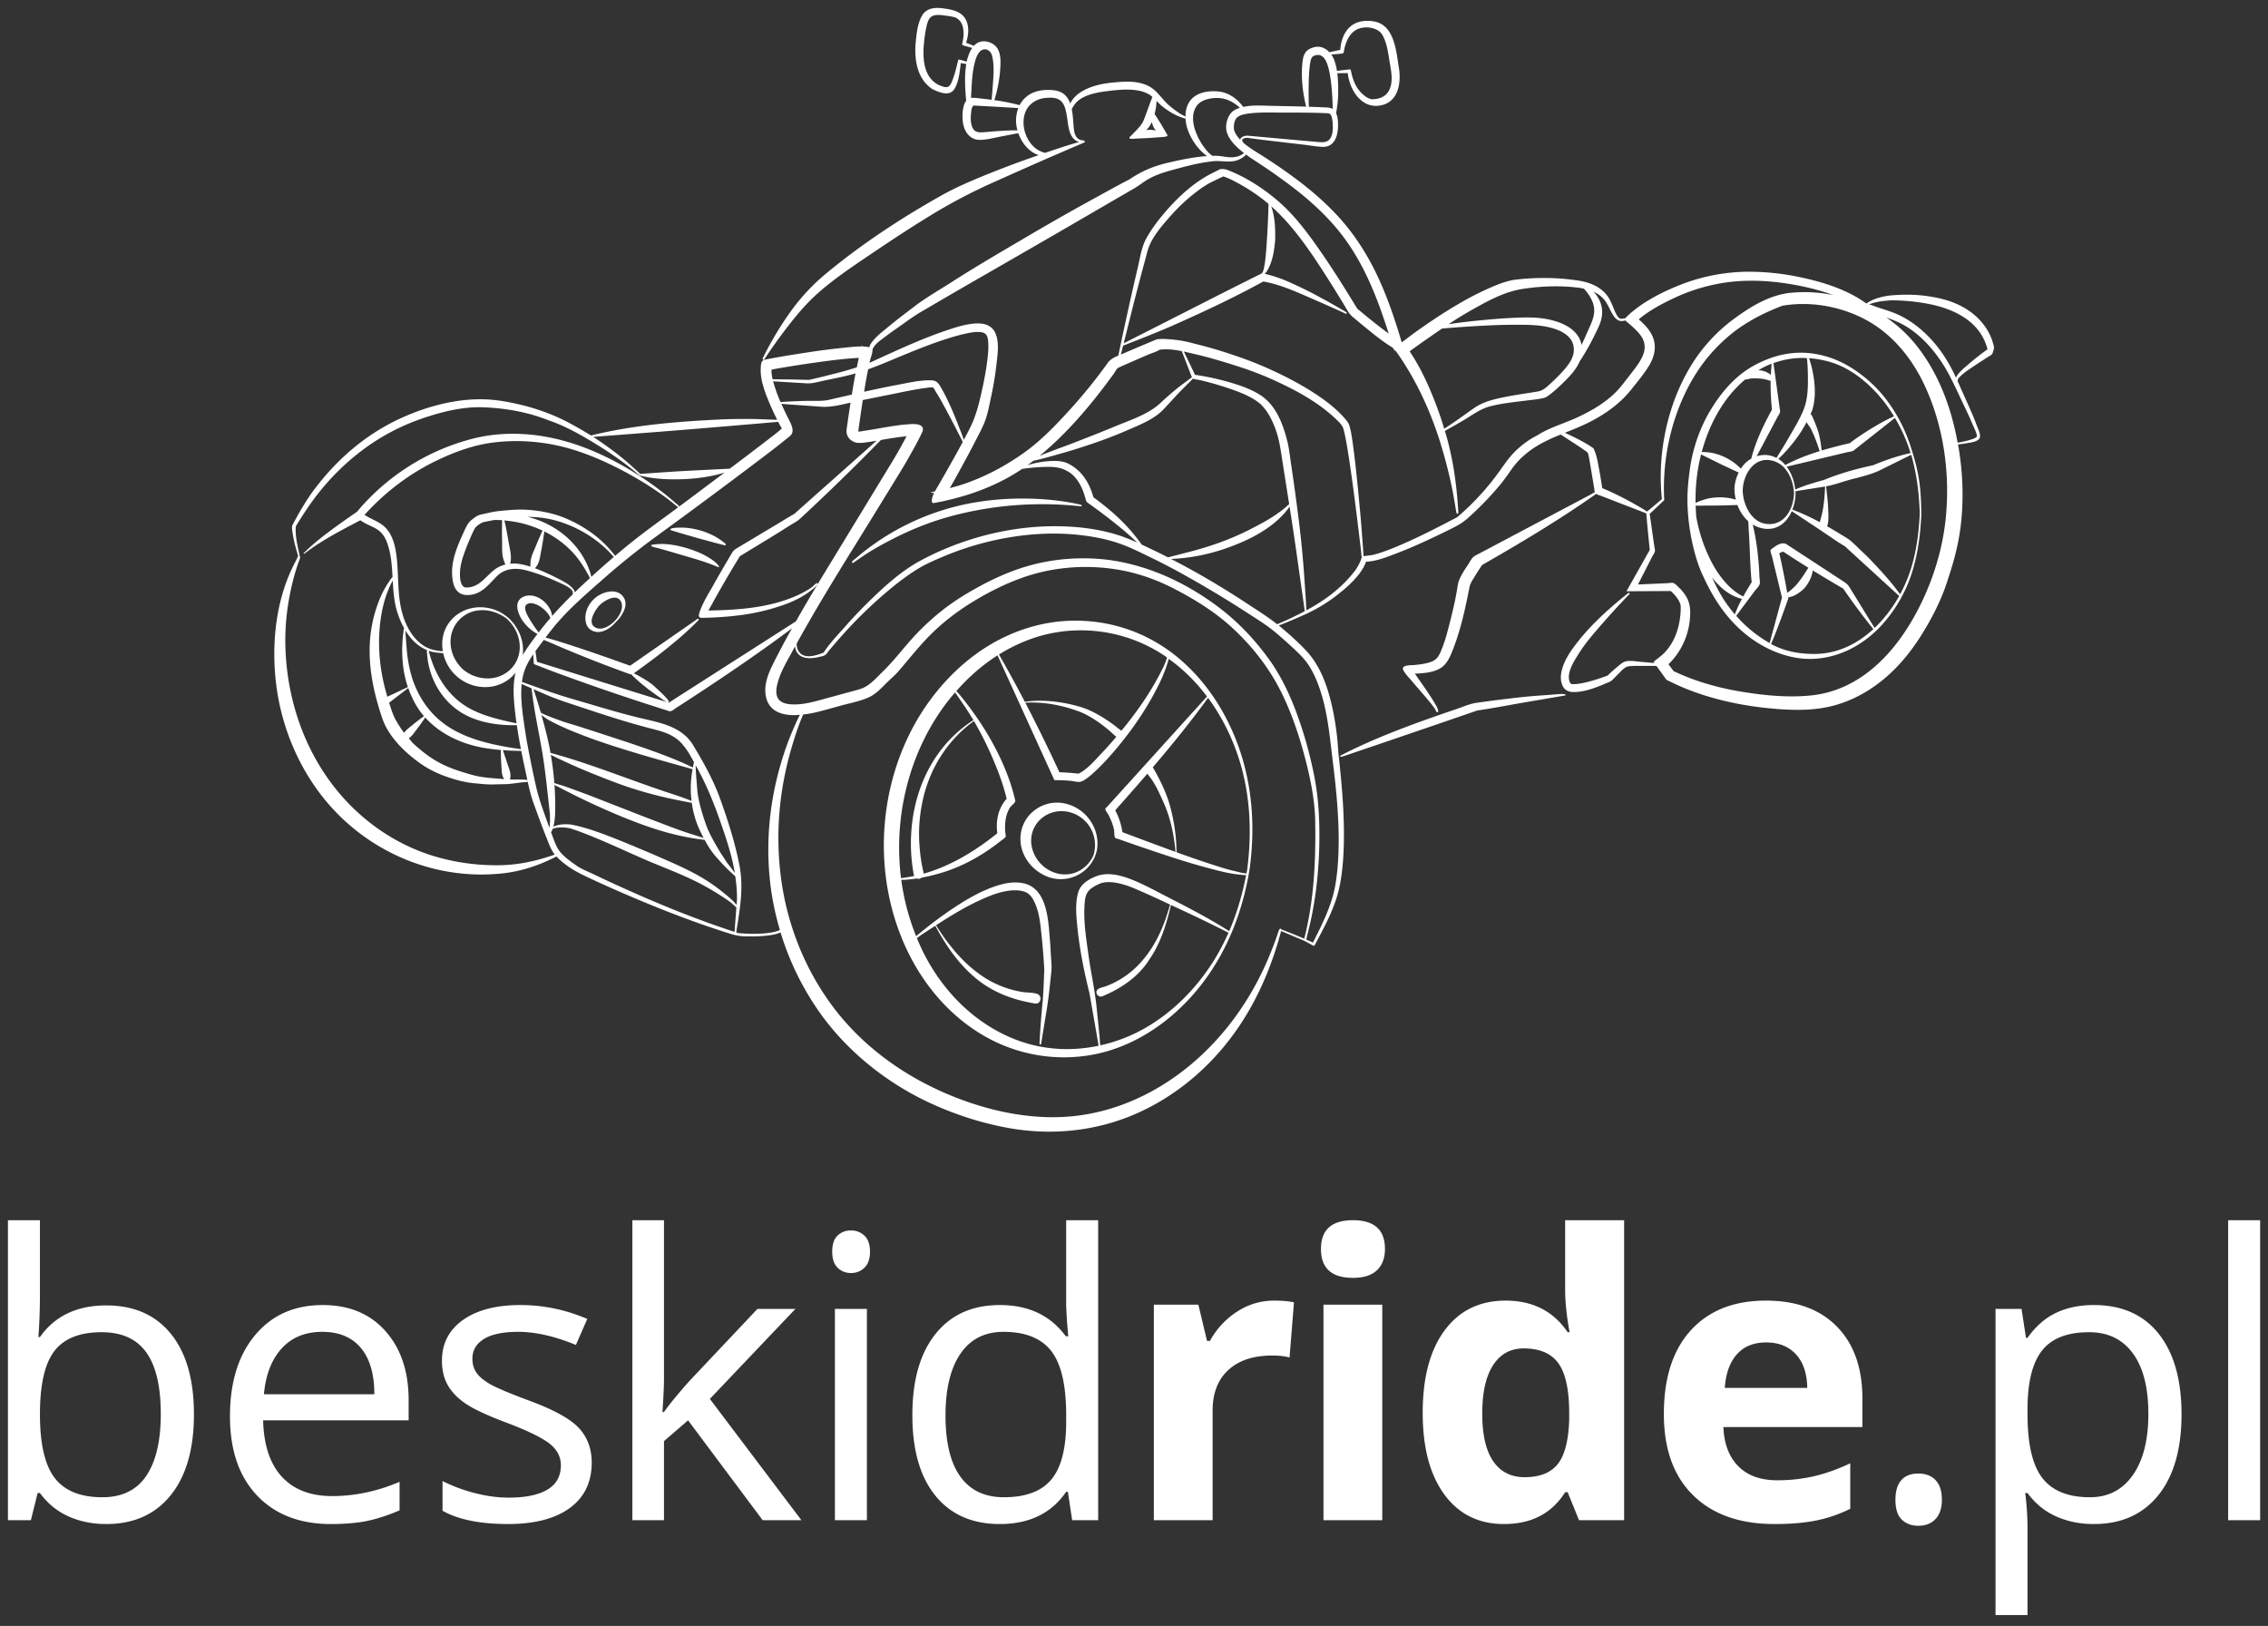
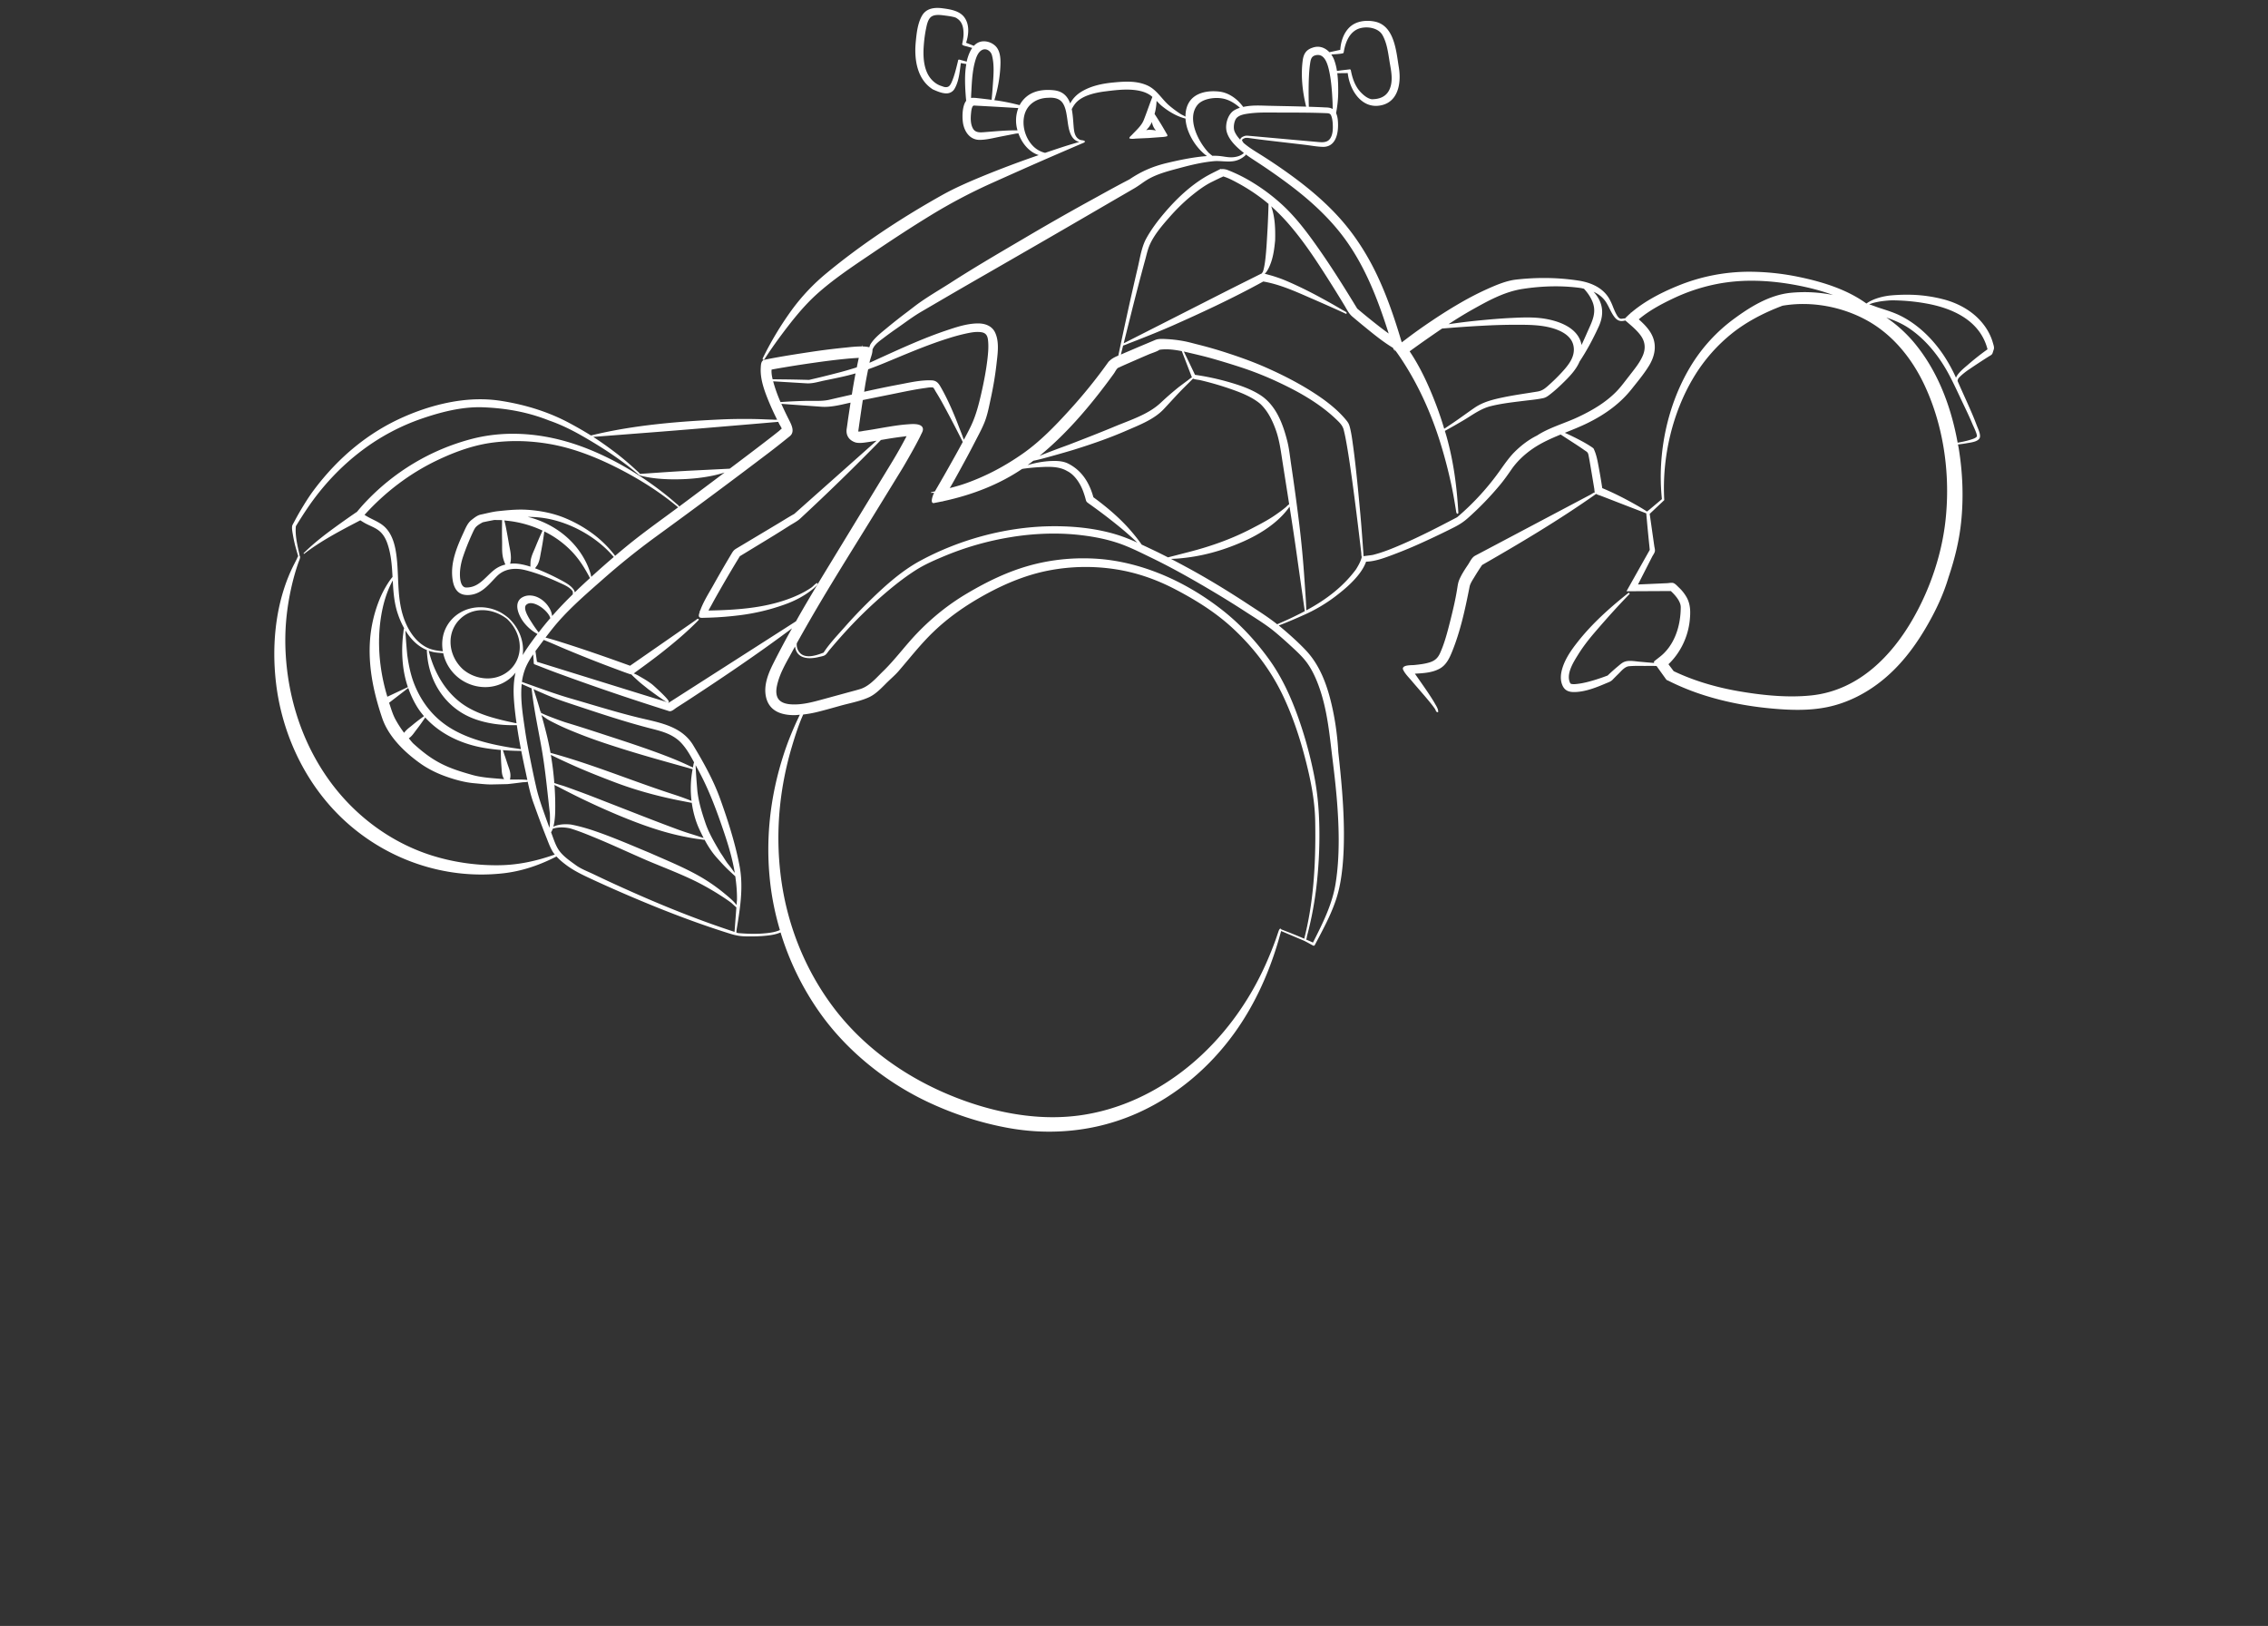
<svg xmlns="http://www.w3.org/2000/svg" xml:space="preserve" viewBox="0 0 286 205">
  <rect x="0" y="0" width="286" height="205" fill="#333333" stroke="none" />
  <g fill="#ffffff" id="ryker">
    <path d="M251.343 43.343a7.854 7.854 0 0 1-.038-.129c-.293-1.053-.892-2.073-1.732-2.948-1.142-1.197-2.787-2.107-4.63-2.561a18.022 18.022 0 0 0-3.747-.536 22.48 22.48 0 0 0-2.587.063c-1.002.074-2.359.39-3.25 1.036l-.186-.134-.059-.04c-2.05-1.41-4.633-2.41-8.127-3.146a31.043 31.043 0 0 0-6.372-.688 23.78 23.78 0 0 0-8.94 1.736c-2.514 1.017-4.486 2.145-5.988 3.431l-.046-.04.006.074a12.96 12.96 0 0 0-.739.695c-.017-.002-.02-.013-.04-.013-.075 0-.159.014-.24.026-.08.013-.162.024-.204.022-.278-.025-.435-.273-.584-.546-.171-.305-.304-.633-.433-.95a7.947 7.947 0 0 0-.46-1.002c-.682-1.197-1.931-1.967-3.71-2.286a28.346 28.346 0 0 0-4.528-.358c-1.144 0-2.286.064-3.494.197-1.212.133-2.447.649-3.61 1.167a37.3 37.3 0 0 0-3.333 1.707c-1.218.7-2.452 1.47-3.665 2.287a65.842 65.842 0 0 0-3.092 2.19l-.36.274c-.13.097-.26.195-.388.293a4.451 4.451 0 0 1-.063-.195c-.996-3.344-1.92-5.862-2.999-8.163-1.304-2.776-2.911-5.24-4.78-7.318-1.711-1.906-3.84-3.762-6.509-5.67a68.674 68.674 0 0 0-3.78-2.522c-.587-.362-1.262-.79-1.835-1.29a.69.69 0 0 0-.068-.112c-.086-.124-.141-.218-.079-.295.092-.11.33-.196.418-.219l.099.001.173.002h.02c1.224.18 2.532.331 3.797.478l1.013.118 1.661.194.748.088c.23.028.468.062.698.095.519.074 1.055.151 1.577.161.475 0 .87-.154 1.173-.459.615-.616.702-1.692.7-2.28-.002-.512-.04-1.068-.247-1.509.153-.838.26-1.694.266-2.58.005-.745-.005-1.6-.117-2.46l.197-.002 1.124-.013c.222 2.013 1.532 4.134 3.547 4.134.113 0 .23-.007.347-.02.822-.093 1.468-.445 1.922-1.045.655-.868.882-2.256.624-3.808-.035-.206-.067-.426-.102-.657-.296-1.982-.701-4.694-2.997-5.111a4.824 4.824 0 0 0-.853-.079c-.687 0-1.654.158-2.36.909-.621.657-1 1.632-1.07 2.748l-1.37.298c-.41-.435-.927-.689-1.466-.689-.224 0-.452.042-.678.124-.738.244-1.102.717-1.22 1.578-.243 1.76-.076 3.814.432 5.85-.984-.03-1.966-.053-2.929-.071l-1.815-.039-.386-.011c-.326-.01-.662-.02-1.003-.02-.553 0-1.19.04-1.802.176a6.55 6.55 0 0 0-.579-.675c-.511-.505-1.351-1.133-2.45-1.26a6.623 6.623 0 0 0-.73-.042c-1.246 0-2.257.384-2.845 1.081-.504.598-.684 1.364-.678 2.122-.1-.064-.24-.136-.425-.227a2.466 2.466 0 0 1-.118-.06 13.963 13.963 0 0 1-1.468-1.08c-.374-.313-.692-.68-1-1.034-.52-.597-1.057-1.214-1.858-1.56-.71-.307-1.501-.45-2.495-.45-.598 0-1.209.053-1.733.104-1.65.155-2.896.504-3.92 1.096-.69.396-1.203.927-1.521 1.547-.307-.851-.877-1.527-2.04-1.66a7.043 7.043 0 0 0-.773-.044c-1.105 0-2.009.283-2.685.838a3.467 3.467 0 0 0-.881 1.082l-.099-.026c-.88-.227-1.76-.407-2.616-.54-.158-.023-.315-.041-.473-.063a16.974 16.974 0 0 0 .755-4.107c.04-.81.1-2.036-.63-2.738a2.159 2.159 0 0 0-1.363-.577l-.068-.001c-.502 0-.925.192-1.276.572l-.978-.39c.236-.72.515-2.031-.119-3.052-.58-.972-1.85-1.152-2.776-1.282a5.096 5.096 0 0 0-.719-.055c-.941 0-1.585.33-1.965 1.008-.548.982-.67 2.248-.769 3.267-.163 1.63-.1 4.576 2.161 6l.016.007c.526.23 1.123.49 1.667.49a1.16 1.16 0 0 0 1.07-.62c.467-.817.595-1.83.718-2.809.016-.132.032-.261.05-.39l.648.112a.72.72 0 0 1 .045.008c-.219 1.214-.172 2.562-.092 3.759.022.322.048.605.075.885-.01.015-.025.02-.036.036-.527.755-.483 2.35-.311 3.03.294 1.16 1.054 1.853 2.033 1.852h.007c.69-.002 1.392-.151 2.073-.296.179-.038.355-.075.53-.11l.778-.151 1.159-.226c.037-.008.132-.016.242-.026l.11-.011c.304.861.827 1.646 1.504 2.173.328.262.684.448 1.058.568a129.04 129.04 0 0 0-7.164 2.696c-1.673.692-3.452 1.46-5.127 2.404-5.43 3.048-10.283 6.327-14.423 9.748a25.611 25.611 0 0 0-4.436 4.688 41.203 41.203 0 0 0-3.659 6.097l-.005.022c.001.13.052.157.095.157.081 0 .168-.127.201-.181.168-.26.337-.514.494-.747a62.382 62.382 0 0 1 1.73-2.422c1.272-1.691 2.675-3.459 4.311-4.933 1.99-1.789 4.269-3.326 6.472-4.813l.421-.283c2.861-1.937 5.229-3.472 7.451-4.83a68.913 68.913 0 0 1 7.72-4.076c2.454-1.101 5.083-2.276 7.691-3.408l.523-.225.02-.008v-.001c1.211-.524 2.342-1.01 3.403-1.464.074-.031.1-.086.1-.133 0-.003.005-.005.005-.008l-.002-.008.001-.005-.003-.003c-.002-.015-.014-.03-.038-.045a.098.098 0 0 0-.052-.03c-.054-.03-.15-.05-.297-.07a1.198 1.198 0 0 1-.177-.033c-.6-.226-.75-.822-.812-1.315-.036-.287-.058-.6-.083-.93-.039-.53-.088-1.098-.195-1.64.19-.368.412-.706.703-.973.688-.63 1.864-1.053 3.497-1.26l.04-.004c.878-.11 1.787-.225 2.694-.225.5 0 .946.036 1.36.107.74.127 1.302.356 1.766.72.039.032.07.07.108.103-.069.176-.142.363-.214.553-.117.312-.231.627-.346.942-.169.465-.342.947-.528 1.414-.223.569-.691 1.047-1.145 1.51-.116.118-.231.235-.34.353-.008.01-.03.03-.06.056-.038.035-.054.056-.084.085a.587.587 0 0 0-.099.1c-.062.072-.1.133-.085.178.007.023.03.062.107.062.007 0 .018-.005.025-.005.052.02.118.032.223.032.129 0 .278-.014.378-.024a1.83 1.83 0 0 1 .099-.009l.694-.031.901-.04.578-.043c.337-.025.673-.05 1.01-.073.095-.005.478-.027.669-.091h.011c.063-.012.09-.044.1-.07a.086.086 0 0 0-.004-.041c.002-.07-.041-.152-.095-.233-.02-.03-.038-.058-.051-.083-.165-.295-.34-.59-.51-.877l-.167-.28-.218-.346c-.16-.257-.327-.522-.499-.781l-.014-.024c-.024-.042-.04-.058-.06-.09a7.01 7.01 0 0 0 .252-1.647c.016.017.035.031.05.048.212.219.43.444.674.64.994.793 1.977 1.306 2.924 1.539.03.504.139.995.29 1.423.454 1.273 1.301 2.453 2.321 3.234.011.009.051.036.101.07-.213.016-.43.033-.675.06-1.582.177-3.099.51-4.374.813-1.793.427-3.253 1.065-4.733 2.068-1.35.696-2.7 1.441-4.006 2.162-.396.219-.792.436-1.189.654a306.887 306.887 0 0 0-8.045 4.593l-.644.378c-2.878 1.69-5.855 3.435-8.7 5.27-.417.265-.85.534-1.27.793-1.127.697-2.291 1.417-3.31 2.206-.3.232-.6.46-.9.69a67.665 67.665 0 0 0-2.399 1.887c-.116.097-.236.195-.356.293-.67.55-1.364 1.118-1.826 1.841-.07.126-.109.268-.161.404-.212-.065-.501-.103-.89-.108l-.01-.179-.056.178h-.043c-.704 0-1.5.09-1.882.133a84.935 84.935 0 0 0-4.72.592c-1.212.182-2.809.429-4.402.718-.432.079-.854.164-1.21.237-.426.089-.451.598-.469.969l-.004.07c-.077 1.34.414 2.756.956 4.085a33.6 33.6 0 0 0 .922 2.052c.063.129.128.257.191.384l-.12-.002-.176.001h-.072a12.62 12.62 0 0 0-.504-.02l-.26-.008-.425-.017a46.818 46.818 0 0 0-1.346-.043c-.42-.007-.837-.01-1.235-.01-1.058 0-2.03.021-2.974.065-4.998.236-10.847.66-16.365 2.02a48.758 48.758 0 0 0-2.552-1.476c-2.577-1.41-5.55-2.385-8.837-2.894a16.835 16.835 0 0 0-2.586-.196c-3.006 0-6.344.772-9.656 2.232-4.374 1.927-8.185 5.03-11.324 9.223-.543.726-1.022 1.483-1.573 2.398-.232.385-.461.789-.703 1.236-.124.234-.25.465-.376.696l-.022.042c-.135.249-.046.766.007 1.076l.014.077c.122.715.256 1.32.425 1.903l.144.504.085.296a.904.904 0 0 0 .04.107c-.056.04-.1.14-.15.267-.015.037-.028.07-.039.089l-.154.305-.213.417c-2.098 4.137-2.893 9.45-2.24 14.96.71 5.936 3.235 11.534 7.112 15.763 3.962 4.322 9.317 7.182 15.077 8.051a24.844 24.844 0 0 0 6.494.12c2.221-.256 4.406-.952 6.673-2.116a8.87 8.87 0 0 0 1.04.93c1.094.857 2.286 1.408 3.546 1.992l.138.065a178.484 178.484 0 0 0 8.411 3.615c3.089 1.23 5.914 2.242 8.639 3.096.667.21 1.23.347 1.976.37.734.024 1.457.012 2.149-.034l.075-.006c.598-.045 1.576-.127 2.287-.455a35.25 35.25 0 0 0 5.144 10.394c3.33 4.602 8.16 8.531 13.6 11.065 3.247 1.511 6.608 2.587 9.987 3.197 1.702.308 3.431.465 5.14.465 3.934-.002 7.707-.801 11.213-2.377 4.753-2.14 8.962-5.63 12.169-10.09 2.598-3.61 4.57-7.928 5.866-12.83l.043.017.104.043c.166.073.334.143.502.213l.366.157c.583.248 1.168.494 1.753.74.262.113.524.258.778.398.103.059.206.115.31.17l.013.008-.004.008.013-.004.004.004c.123.066.185.1.24.1.086 0 .121-.069.185-.196.004-.01.01-.018.014-.027l.025-.006-.017-.01.05-.096a85.8 85.8 0 0 0 .874-1.666c.579-1.123 1.236-2.472 1.714-3.943.377-1.17.626-2.473.782-4.096.122-1.252.178-2.585.173-4.19-.013-3.557-.372-7.114-.708-10.167-.131-2.4-.487-4.71-1.056-6.863-.709-2.661-1.694-4.584-3.1-6.052-.908-.948-1.966-1.916-3.329-3.046l-.021-.016a60.011 60.011 0 0 0 3.165-1.331 19.775 19.775 0 0 0 3.936-2.313c.645-.492 1.398-1.09 2.095-1.793.924-.927 1.517-1.781 1.813-2.608 1.133-.033 2.277-.461 3.287-.84l.212-.08a56.276 56.276 0 0 0 3.71-1.55 103.39 103.39 0 0 0 3.83-1.835c.74-.373 1.255-.712 1.772-1.17a38.792 38.792 0 0 0 4.157-4.303c.488-.595.932-1.228 1.381-1.878.649-.936 1.56-1.825 2.638-2.57 1.088-.753 2.32-1.302 3.55-1.807l.431.28.606.394.495.32c.472.305.959.62 1.423.952a4.9 4.9 0 0 0 .146.099c.242.16.343.226.408.554.064.304.118.615.17.915l.117.688c.087.509.173 1.016.257 1.524l.113.68.076.453c.006.037.01.087.014.142.006.101.021.205.048.293-.122.032-.26.112-.372.185-.044.029-.08.053-.104.066-.547.29-1.093.579-1.643.868l-7.302 3.864-5.66 2.994c-.326.173-.523.507-.715.83a6.86 6.86 0 0 1-.171.282c-.388.576-.827 1.228-1.121 1.924-.138.32-.19.66-.242.99l-.039.242c-.23 1.426-.579 2.85-.887 4.071-.338 1.327-.689 2.7-1.263 3.964-.274.605-.658.948-1.283 1.145-.615.196-1.26.272-1.978.345-.048.005-.118.007-.202.01-.393.015-.986.035-1.168.278a.277.277 0 0 0-.041.252c.177.413.51.786.832 1.148.092.104.183.206.267.305.288.343.587.688.877 1.022l.476.553c.36.42.733.854 1.084 1.292.17.215.362.46.524.711.02.034.037.075.054.119.046.113.103.254.264.254l.056-.002.003-.044c.024-.29-.163-.615-.313-.875a3.743 3.743 0 0 1-.073-.128c-.179-.324-.383-.638-.58-.944l-.063-.096c-.24-.373-.497-.745-.746-1.104l-.345-.496a230.84 230.84 0 0 0-.662-.948l-.153-.216.061-.004c1.075-.062 2.185-.127 3.113-.661.789-.453 1.187-1.302 1.498-2.062 1.076-2.637 1.67-5.41 2.23-8.256.07-.351.33-.766.558-1.132a33.331 33.331 0 0 1 1.012-1.583l.002-.003c4.697-2.696 9.689-5.649 14.383-8.968.113.07.252.127.396.172.063.02.122.037.168.056.787.302 1.573.607 2.358.912l1.684.651c.545.209 1.088.419 1.629.63l.092.036c0 .009-.005.018-.004.027l.012.138.066.729c.114 1.26.241 2.526.362 3.708a8728.85 8728.85 0 0 0-2.895 5.142l-.042.074h.085l4.714-.024.792-.004c.487.447 1.28 1.298 1.253 2.066-.016 2.666-.971 4.931-2.619 6.217l-.422.33-.246.192c-.055.043-.084.09-.09.142a.21.21 0 0 0 .035.12l-.229-.017-.137-.01c-.35-.027-.699-.058-1.048-.09l-.434-.039a9.821 9.821 0 0 1-.378-.04c-.27-.03-.547-.062-.816-.062-.272 0-.497.033-.687.101-.292.104-.55.327-.78.525a23.432 23.432 0 0 0-1.367 1.217c-.888.338-1.749.615-2.556.819-.532.132-.97.21-1.378.25-.25.025-.42.025-.584.003a.52.52 0 0 1-.097-.032c-.033-.012-.055-.021-.075-.025-.622-1.092.326-2.62.895-3.535l.06-.096c.56-.907 1.246-1.823 2.157-2.88 1.628-1.895 3.004-3.412 4.333-4.773l.032-.032-.051-.064-.04-.049-.031-.036-.039.03c-.133.106-.266.212-.398.32-2.602 2.097-4.513 3.963-6.015 5.873-.815 1.033-1.618 2.172-1.974 3.487-.207.766-.185 1.437.065 1.994.257.576.702.831 1.445.831h.002c1.454 0 2.975-.646 4.085-1.117l.146-.06c.23-.092.445-.18.622-.358l.044-.045c.223-.227.453-.462.686-.687.069-.068.14-.14.211-.216.33-.343.702-.732 1.164-.774a13.41 13.41 0 0 1 1.182-.043 65.334 65.334 0 0 0 .876.005l.096-.001h.263l.526-.001h.05c.11 0 .231.003.358.008l.105.003c.274.38.547.762.822 1.146.132.182.264.366.394.55.05.07.15.11.238.147.029.012.056.023.079.034.31.156.584.288.834.404a31.015 31.015 0 0 0 3.84 1.472c2.481.77 5.162 1.3 7.968 1.574 1.402.137 2.546.202 3.603.202 1.385 0 2.604-.112 3.727-.341 2.526-.513 5.012-1.745 7.19-3.565 1.925-1.607 3.617-3.664 5.175-6.288 1.379-2.323 2.344-4.458 2.953-6.525.832-2.46 1.348-4.711 1.58-6.883.322-3.035.223-6.188-.298-9.374-.026-.165-.063-.321-.092-.484l.022-.002.038-.004c.374-.04.721-.091 1.064-.154l.193-.032c.49-.08 1.162-.19 1.395-.575.198-.327-.073-.98-.253-1.412-.034-.083-.065-.156-.088-.217a34.947 34.947 0 0 0-.74-1.821c-.278-.644-.571-1.293-.854-1.922-.278-.615-.564-1.251-.835-1.88a1.13 1.13 0 0 0 .032-.106c.017-.073.035-.147.07-.192.1-.13.225-.25.344-.362a8.9 8.9 0 0 1 1.089-.838 88.022 88.022 0 0 1 2.416-1.585l.123-.072c.157-.09.292-.167.356-.371l.146-.46c.064-.205-.013-.462-.081-.689zM37.785 70.038a77.46 77.46 0 0 0-.1-.46c-.235-1.06-.478-2.157-.377-3.232a56.971 56.971 0 0 1 1.458-2.273c1.932-2.85 4.257-5.307 6.912-7.304a27.22 27.22 0 0 1 7.488-3.983c3.103-1.068 5.547-1.518 7.77-1.434 3.078.12 5.795.665 8.307 1.666 1.257.43 2.619 1.06 4.048 1.873 3.018 1.719 5.346 3.316 7.327 5.026l.016.014.024-.003c.007 0 .008-.005.013-.006.028.02.062.037.11.05.372.098.774.18 1.231.251.937.143 1.933.212 3.045.212.3 0 .616-.006.94-.016 1.37-.045 2.685-.199 3.906-.455.54-.114 1.02-.243 1.47-.387-1.829 1.377-3.69 2.772-5.569 4.173l-.168.124c-.003-.084-.103-.185-.315-.35l-.07-.055a34.45 34.45 0 0 0-2.04-1.669 41.392 41.392 0 0 0-2.895-2.016c-2.124-1.35-4.302-2.461-6.473-3.301-3.082-1.19-6.166-1.794-9.164-1.794-1.787 0-3.534.22-5.192.652-5.182 1.356-9.87 4.17-13.557 8.138-.323.347-.633.715-.941 1.082-.03.016-.063.025-.093.047-.713.492-1.41.976-2.11 1.481-1.433 1.03-3.082 2.248-4.516 3.678l.065.075c2.095-1.625 4.51-2.887 6.845-4.108l.255-.133c.266.172.502.31.507.313.236.137.488.254.732.368.38.176.77.357 1.106.62.445.35.793.863 1.035 1.527.51 1.4.607 2.88.685 4.32a.696.696 0 0 0-.095.101 8.012 8.012 0 0 0-.442.62c-.449.689-.826 1.411-1.119 2.147a16.954 16.954 0 0 0-1.183 5.076c-.212 2.997.275 6.125 1.535 9.844.858 2.53 3.122 4.529 4.87 5.76.844.594 1.9 1.139 2.976 1.533 1.457.53 2.69.83 3.772.92.187.016.375.035.564.053.498.048 1.015.099 1.52.099l.18-.002c.637-.014 1.274-.027 1.915-.043.437-.041.88-.098 1.308-.152l.628-.08c.034-.004.097-.006.17-.008.196-.006.342-.025.447-.064.211.97.447 1.952.803 2.885.45 1.26.993 2.749 1.597 4.26l.073.189c.218.561.442 1.143.78 1.643.05.073.109.139.164.21-2.483.874-4.697 1.308-6.946 1.345-.134.002-.267.004-.402.004-2.802 0-5.537-.412-8.131-1.223-5.166-1.619-9.805-5.036-13.063-9.62-3.205-4.505-5.07-9.985-5.397-15.846-.148-2.658.061-5.268.639-7.979.27-1.273.591-2.428.98-3.53l.025-.064c.14-.348.22-.6.152-.7-.006-.01-.019-.008-.027-.015-.002-.024 0-.04-.008-.074zM235.98 38.27c.081-.03.15-.055.193-.066a9.657 9.657 0 0 1 1.305-.252c.39-.043.79-.086 1.19-.086h.062c1.494.02 2.91.159 4.33.425 2.927.545 6.612 1.986 7.57 5.75a32.513 32.513 0 0 0-2.49 1.963c-.037.034-.088.076-.148.126-.379.319-1.128.95-1.338 1.492a19.625 19.625 0 0 0-1.638-2.95c-1.464-2.146-3.298-3.818-5.306-4.833-.773-.391-1.588-.655-2.377-.909-.188-.06-.375-.12-.563-.183-.05-.017-.156-.056-.288-.106-.297-.11-.57-.209-.778-.275.093-.03.189-.065.276-.096zm-23.287 37.045a5.158 5.158 0 0 0-1.003-1.263l-.108-.106c-.174-.175-.392-.393-.599-.446-.13-.036-.34-.017-.53.006-.079.011-.154.02-.217.023-.287.012-.573.024-.86.038l-.758.033-.9.04-1.16.05c.33-.653.663-1.307.995-1.957l.296-.581.492-.964a3.07 3.07 0 0 1 .115-.2c.096-.155.194-.317.227-.474.029-.146-.01-.33-.041-.491a3.082 3.082 0 0 1-.033-.174l-.23-1.614-.003-.02c-.068-.486-.138-.971-.207-1.457l-.139-.971.873-.823.948-.892.016-.016v-.023c-.306-5.41 1.052-11.052 3.722-15.48a20.761 20.761 0 0 1 4.908-5.589c1.7-1.34 3.821-2.494 6.297-3.423a15.56 15.56 0 0 1 2.584-.213c2.846 0 5.763.767 8.216 2.162 2.88 1.635 5.294 4.347 6.982 7.843 2.307 4.789 3.318 10.59 2.846 16.335-.356 4.693-1.95 9.612-4.488 13.853-2.285 3.814-6.309 8.498-12.508 9.155-.778.082-1.608.123-2.466.123-1.913 0-4.037-.2-6.495-.616-3.115-.522-5.945-1.386-8.41-2.565l-.66-.872c1.498-1.425 2.476-3.442 2.687-5.54.09-.899.142-1.938-.389-2.891zm25.188-35.28c.965.335 1.916.73 2.788 1.308 2.04 1.35 3.842 3.453 5.208 6.083.467.894.903 1.824 1.325 2.724.188.4.375.798.566 1.194.304.64.656 1.385.968 2.135.02.046.053.12.095.21.152.33.558 1.208.446 1.356-.147.195-.505.306-.765.387l-.068.022c-.446.137-.958.252-1.582.359-.935-5.145-2.798-9.422-5.562-12.703a17.386 17.386 0 0 0-3.42-3.074zm-26.914-2.393a23.271 23.271 0 0 1 5.851-1.896 22.978 22.978 0 0 1 4.072-.351c2.202 0 4.554.283 6.994.84 1.19.273 2.27.59 3.274.959a18.454 18.454 0 0 0-3.573-.362c-.598 0-1.2.029-1.793.087-2.727.273-5.2 1.863-7.048 3.218a20.764 20.764 0 0 0-5.61 6.14c-2.87 4.807-4.17 10.876-3.564 16.651-.52.44-1.043.882-1.566 1.32-.031.028-.068.054-.105.082a1.41 1.41 0 0 0-.194.166.464.464 0 0 0-.03-.017c-.027-.015-.049-.026-.064-.036a21.265 21.265 0 0 0-.93-.572c-1.686-.972-3.203-1.734-4.633-2.33a71.703 71.703 0 0 0-.462-2.73c-.146-.79-.295-1.605-.66-2.308l-.038.02.036-.023-.004.001.004-.002-.032.017.006-.016c-.012-.005-.054-.042-.075-.06l-.044-.035-.114-.075a13.844 13.844 0 0 0-1.012-.611 31.134 31.134 0 0 0-2.324-1.15c.09-.035.18-.073.269-.109.847-.341 1.723-.694 2.55-1.097 2.404-1.175 4.237-2.584 5.606-4.31l.397-.498c.63-.786 1.28-1.598 1.814-2.478.549-.908 1.06-2.294.388-3.75-.376-.817-1.037-1.476-1.7-2.065 1.338-1.141 3.006-1.999 4.314-2.62zM80.31 59.352l-.076-.07a36.333 36.333 0 0 0-2.451-2.085 47.814 47.814 0 0 0-2.744-1.963c-.075-.05-.152-.096-.227-.145.027-.004.059-.005.082-.008l.087-.012 1.512-.116 3.457-.268 1.946-.15c4.354-.336 8.7-.705 12.902-1.062.908-.077 1.815-.155 2.722-.234.206-.016.41-.034.614-.052.05.098.097.196.146.293.016.034.048.086.084.146.07.117.191.318.213.421-.044.024-.119.085-.276.233l-.04.038c-.18.144-.36.287-.542.43l-.187.148c-.566.441-1.13.873-1.654 1.274-.931.713-1.933 1.473-3.25 2.463l-.602.453c-.025.002-.049.003-.072.006-.03.003-.055.007-.076.008-.295.013-.59.028-.886.044l-.16.008-2.337.116-1.342.067c-1.549.078-3.12.186-4.638.29l-1.748.12c-.025 0-.038.008-.058.013-.053-.094-.186-.222-.399-.407zm120.536-21.23c.46 1.227-.006 2.258-.5 3.35l-.177.397c-.235.545-.482 1.083-.728 1.625-.425-2.287-3.094-3.062-4.704-3.32-.63-.1-1.337-.15-2.16-.15-.691 0-1.39.034-2.005.064-1.355.065-2.686.181-4.266.335-1.2.119-2.417.273-3.642.454a47.712 47.712 0 0 1 2.956-1.816l.037-.02c1.985-1.11 4.038-2.26 6.36-2.615 2.53-.39 5.013-.43 7.28-.118.162.023.294.066.443.095.485.52.877 1.11 1.106 1.719zm-18.993 3.3c1.724-.144 3.438-.27 5.101-.354a77.66 77.66 0 0 1 4.1-.123h.164c1.413.002 2.874.003 4.27.354 1.178.298 2.64.933 2.923 2.263.291 1.35-.588 2.438-1.513 3.436a22.69 22.69 0 0 1-1.596 1.561c-.486.435-.815.706-1.429.809-.422.069-.845.135-1.267.202-.947.147-1.926.3-2.88.493-1.417.291-2.681.594-3.79 1.355-.437.298-.873.61-1.295.912-.607.433-1.235.88-1.87 1.295l-.495.332-.157.105a43.039 43.039 0 0 0-.978-2.912c-1.078-2.85-2.155-5.03-3.383-6.856a153.699 153.699 0 0 1 3.585-2.527c.178-.123.339-.228.51-.345zm-64.388 20.623-.06.013.024.098.056-.012a.983.983 0 0 1 .307 0 9.698 9.698 0 0 0-.07.143c-.049.097-.33.8-.174 1.051.038.06.098.092.174.092a.376.376 0 0 0 .12-.021c.314-.058.627-.12.935-.185l.025-.006.075.024.013-.042c3.877-.83 7.229-2.203 9.993-4.073.035-.007.07-.01.1-.017.033-.008.061-.015.081-.018l.036-.005c.22-.028.442-.057.663-.082.452-.048.928-.087 1.412-.112.332-.018.658-.033.99-.033 1.047 0 1.789.163 2.407.53 1.01.494 1.725 1.703 2.058 2.67.087.248.178.516.25.791l.016.06c.09.344.104.361.44.602a69.323 69.323 0 0 1 3.648 2.762c.9.728 1.695 1.429 2.435 2.138a23.687 23.687 0 0 0-2.13-.855c-2.405-.805-5.194-1.212-8.29-1.212-.242 0-.483.002-.723.007-5.518.116-11.302 1.67-16.287 4.377-2.411 1.313-4.572 3.293-6.547 5.236-1.015.998-2 2.041-2.93 3.1-.152.172-.31.347-.47.525-.794.885-1.615 1.8-2.184 2.69-.613.238-1.264.458-1.872.458-.433 0-.781-.117-1.04-.349a1.532 1.532 0 0 1-.468-1.287c.467-.843.983-1.754 1.61-2.846 1.992-3.46 4.13-6.91 6.197-10.248.73-1.178 1.485-2.398 2.223-3.6 1.047-1.701 2.093-3.405 3.138-5.11.284-.459.558-.936.821-1.397l.128-.224c.457-.797.795-1.409 1.096-1.984.137-.258.297-.563.442-.876.02-.046.045-.094.07-.143.105-.205.224-.437.169-.672-.083-.357-.497-.539-1.23-.539-.234 0-.457.018-.62.03-.046.005-.088.007-.124.01-.728.052-1.438.157-2.096.261-.458.072-.922.152-1.37.23-.306.053-.61.107-.915.158-.333.055-.69.112-1.052.162a3.095 3.095 0 0 0-.144.027c-.179.035-.452.088-.596.056l.114-.805c.147-1.038.301-2.096.463-3.155 1.161-.233 2.322-.469 3.485-.702l.805-.164c1.176-.24 2.393-.49 3.607-.655l.146-.021c.265-.04.554-.076.788-.042.087.013.228.27.295.396.026.046.047.086.064.112a31.08 31.08 0 0 1 1.05 1.816c.588 1.08 1.187 2.217 1.828 3.478.166.324.329.647.49.97.007.014.014.032.021.05.007.017.016.03.024.047-.453.844-.917 1.68-1.378 2.497l-.41.729c-.406.73-.831 1.463-1.242 2.172l-.232.398c-.084.145-.169.288-.249.435l-.429.091zm-56.638 3.833.05-.027c.471-.102.956-.2 1.45-.292.333.007.668 0 .995.024l-.007.051-.006.366-.003.193c-.01.716-.007 1.386.009 2.047.004.177.003.354.002.531-.002.519-.005 1.055.124 1.58.073.299.178.566.289.824-.52.128-.998.35-1.432.695-.292.232-.565.499-.83.755-.766.744-1.489 1.446-2.647 1.446-.032 0-.066 0-.1-.002-.744-.092-.781-1.498-.685-2.316a7.918 7.918 0 0 1 .356-1.567c.325-.963.712-1.932 1.182-2.96.09-.197.187-.406.302-.6.198-.328.598-.55.95-.748zm3.578 4.83c.068-.61-.038-1.159-.153-1.74a34.953 34.953 0 0 1-.078-.413l-.035-.204c-.3-1.753-.456-2.448-.548-2.731.498.047.995.103 1.476.196 1.191.225 2.31.594 3.349 1.082a45.858 45.858 0 0 0-.88 2.035c-.058.144-.12.285-.181.427-.196.451-.398.917-.452 1.432-.001.005-.019.334-.015.652-.724-.235-1.452-.398-2.16-.398-.138 0-.266.018-.396.03.043-.199.073-.365.073-.368zm10.068 1.637a9.165 9.165 0 0 0-.74-1.778c-1.348-2.494-3.696-4.358-6.611-5.246-.194-.059-.393-.106-.59-.155.489.006.98.025 1.457.075 3.469.342 7.14 2.296 9.41 4.984-.939.803-1.887 1.639-2.84 2.508a5.534 5.534 0 0 0-.086-.388zm-2.14 1.98c-.378-.529-1.03-.88-1.606-1.189l-.136-.073a28.66 28.66 0 0 0-1.944-.938c-.386-.17-.781-.33-1.178-.479.16-.208.3-.418.303-.423.23-.42.307-.848.386-1.3.023-.127.046-.256.072-.386.16-.814.295-1.664.41-2.53a12.241 12.241 0 0 1 3.629 2.697c.765.838 1.44 1.85 2.127 3.18-.454.416-.91.836-1.364 1.265-.195.183-.365.358-.551.539a.765.765 0 0 0-.148-.362zm-4.437 5.37a1.151 1.151 0 0 1-.063-.075 15.81 15.81 0 0 1-.755-1.09l-.062-.097c-.34-.53-1.14-1.77-.632-2.2a.827.827 0 0 1 .551-.188c.523 0 1.148.36 1.557.698.36.302.618.6.79.908.023.04.039.086.054.13a.5.5 0 0 0 .069.142c-.519.6-1.01 1.205-1.476 1.814-.012-.015-.02-.028-.033-.042zm43.62-33.922 1.224-.508c2.238-.932 4.553-1.895 6.9-2.626a24.052 24.052 0 0 1 2.168-.585c.457-.096.976-.203 1.475-.203.19 0 .368.016.532.047.662.126.755.64.797 1.201.06.75-.015 1.506-.09 2.155-.151 1.303-.405 2.713-.8 4.438-.284 1.234-.639 2.664-1.274 3.998-.281.588-.59 1.169-.898 1.748-.02-.048-.039-.097-.065-.156a2.678 2.678 0 0 1-.05-.12 14.14 14.14 0 0 0-.284-.757l-.226-.582a56.64 56.64 0 0 0-.4-1.025c-.637-1.564-1.216-2.793-1.821-3.864l-.007-.012c-.284-.504-.53-.938-1.197-.966-1.17-.052-2.365.184-3.516.409-.232.046-.462.09-.69.133-1.444.268-2.888.575-4.323.895.066-.406.125-.814.196-1.217.094-.531.198-1.057.305-1.594.02 0 .026-.023.038-.034.615-.22 1.27-.472 2.006-.775zm33.917 23.58-.404-.191c-.354-.17-.713-.338-1.074-.506-.017-.03-.029-.055-.064-.106a22.767 22.767 0 0 0-1.277-1.615c-1.2-1.398-2.791-2.826-4.732-4.241-.572-2.058-1.61-3.444-3.17-4.24-.456-.23-1.013-.34-1.754-.34-.138 0-.289.005-.46.012-.96.048-1.952.225-2.915.515.243-.177.484-.365.725-.55.924-.154 4.775-1.283 5.11-1.39 2.624-.819 4.703-1.573 6.538-2.37.199-.087.4-.173.606-.261 1.442-.616 3.076-1.315 4.156-2.454.322-.34.643-.689.955-1.027.33-.357.67-.727 1.011-1.085.378-.397.774-.789 1.158-1.169.201-.199.404-.4.604-.601.14.072.374.113.646.151.089.013.166.024.209.034a37.65 37.65 0 0 1 4.027 1.174c1.184.418 2.534.939 3.588 1.816.812.764 1.437 1.812 1.967 3.298.406 1.14.589 2.336.764 3.494l.058.38c.184 1.18.37 2.36.557 3.54l.305 1.948a2.942 2.942 0 0 0-.342.297c-.044.043-.08.078-.101.094-.423.355-.876.677-1.264.947-.915.638-1.924 1.163-2.901 1.67l-.178.092c-2.283 1.19-4.917 2.171-7.826 2.916-.888.23-1.776.458-2.667.687-.63-.321-1.248-.63-1.855-.919zm3.602-25.06a.87.87 0 0 1 .028.065c.098.258.198.517.297.773l.32.827.44 1.141c.06.163.123.323.185.484-.117.052-.274.172-.427.295l-.072.057c-.34.25-.676.502-1.012.754l-.127.096a38.687 38.687 0 0 0-2.288 1.987c-1.275 1.206-3.028 1.897-4.724 2.565-.274.108-.545.214-.812.323-1.988.832-3.99 1.609-6.037 2.4-.057.022-.2.074-.403.148-1.542.566-2.623.981-3.325 1.275 3.112-2.545 6.14-5.894 9.398-10.399a3.47 3.47 0 0 0 .132-.211c.126-.214.27-.456.445-.523.094-.037.185-.08.274-.122.05-.024.102-.049.156-.073.145-.066.292-.13.438-.196l.26-.114.996-.435.376-.164c.39-.171.784-.34 1.18-.51l.158-.068c.108-.046.252-.098.404-.154.347-.126.737-.268.904-.412.266-.041.553-.061.852-.061.663 0 1.336.102 1.976.231l.008.021zM64.947 94.341a26.77 26.77 0 0 1-.886-.138c-2.223-.383-5.077-1.015-7.435-2.52-1.956-1.25-3.42-3.053-4.354-5.358-.406-1.006-.694-2.165-.903-3.65-.036-.242-.227-2.422-.242-3.182.608.996 1.487 1.971 2.716 2.471a.877.877 0 0 0-.004.3l.007.065c.02.335.058.672.116 1.034.472 2.844 2.09 5.254 4.439 6.613 1.1.638 2.45 1.076 4.012 1.302.656.089 1.305.14 1.93.151.117.003.235.003.353.003h.413a.95.95 0 0 0 .063-.008c.15 1.02.324 2.034.519 3.033-.25-.042-.501-.08-.744-.116zm-.162-10.428c-.761 1.03-1.968 1.622-3.31 1.622a4.827 4.827 0 0 1-3.063-1.12c-.988-.886-1.57-2.123-1.598-3.393-.025-1.135.395-2.186 1.185-2.959.755-.742 1.733-1.135 2.828-1.135 1.087 0 2.197.397 3.122 1.114 1.754 1.676 2.105 4.146.836 5.87zm-3.597 2.717c1.54 0 2.937-.68 3.824-1.827-.286 1.223-.273 2.465-.194 3.552.07.944.184 1.89.318 2.831a4.217 4.217 0 0 0-.205-.034l-.046-.007a22.656 22.656 0 0 0-.446-.098c-.158-.034-.316-.067-.475-.104a31.645 31.645 0 0 1-2.016-.52c-1.6-.477-2.862-1.078-3.859-1.837-1.928-1.464-3.351-3.783-4.025-6.535.357.123.74.211 1.156.244l.109.01c.13.013.355.034.561.047a5.416 5.416 0 0 0 2.283 3.36c.907.601 1.95.918 3.015.918zm-11.19-9.79c.132.485.432 1.414.968 2.371-.052.091-.076.264-.094.478l-.01.09c-.054.387-.092.804-.12 1.315a16.64 16.64 0 0 0 .069 2.676c.107.996.316 1.95.624 2.856l-.923.434-1.665.783c-.783-2.567-1.15-5.277-1.022-7.89.092-1.882.472-4.542 1.702-6.764.064 1.209.145 2.451.472 3.65zm-.545 11.464.762-.587c.422-.325.844-.65 1.267-.973.298.85.677 1.662 1.147 2.423.246.394.53.765.837 1.124-.105.076-.213.153-.315.232a24.42 24.42 0 0 0-1.192.935c-.087.073-.177.143-.265.212-.277.216-.528.438-.734.724a13.71 13.71 0 0 1-1.077-1.665c-.3-.542-.5-1.16-.693-1.757-.04-.125-.081-.248-.122-.37l.385-.298zm2.804 4.042.163-.22a26.78 26.78 0 0 0 1.202-1.668c1.795 2.002 4.512 3.397 7.717 3.886.6.092 1.206.16 1.823.213l-.004.023v.306l.003.156c.01.617.034 1.131.073 1.617.009.105.016.207.021.305.024.395.045.768.26 1.17l.007.014.046.088c-.264-.025-.53-.047-.79-.068-1.071-.085-2.179-.173-3.225-.466-1.388-.393-2.743-.802-4.04-1.483-1.12-.586-2.142-1.333-3.417-2.496-.194-.197-.36-.425-.543-.636.298-.207.501-.463.704-.74zM65.79 86.24l1.013.445.24.105c0 .017-.001.028.001.053.189 1.79.53 3.606.86 5.362.15.798.305 1.625.444 2.435.332 1.946.549 3.926.758 5.841.075.686.15 1.373.23 2.061h.004l.003.074.001.03c.011.352.019.768-.002 1.177-.01.178-.027.36-.054.542-.158-.428-.316-.85-.472-1.295l-.074-.21c-.433-1.22-.88-2.48-1.158-3.765-.19-.826-.376-1.7-.606-2.836l-.043-.213c-.267-1.327-.544-2.699-.737-4.058a78.05 78.05 0 0 0-.082-.56c-.244-1.668-.505-3.493-.326-5.188zm4.22 4.965.175.087c.886.439 1.79.815 2.871 1.243 2.043.813 4.17 1.49 6.002 2.061 2.318.717 4.693 1.38 6.988 2.019l.813.226.05.018c.105.037.3.103.43.118a12.998 12.998 0 0 0-.135 4.005c-.815-.34-1.642-.62-2.285-.83-2.02-.653-4.056-1.389-6.025-2.1-3.081-1.114-6.265-2.263-9.47-3.132a38.49 38.49 0 0 0-.449-2.132 67.764 67.764 0 0 0-.697-2.637c.278.215.662.475.667.478.343.22.71.4 1.065.576zm-.513 3.987c.197.099.397.194.596.29.11.053.22.105.33.16.668.317 1.364.637 2.126.975 1.733.762 3.442 1.426 4.886 1.976 2.541.971 5.338 1.76 8.315 2.345l.263.051 1.098.213c.01.003.065.007.124.01.167 1.2.49 2.36.978 3.39.144.314.324.68.52 1.06a48.898 48.898 0 0 0-1.374-.45 38.248 38.248 0 0 1-1.83-.61c-2.255-.831-4.53-1.72-6.729-2.58l-1.703-.664c-.391-.15-.783-.304-1.175-.458-.947-.37-1.925-.753-2.897-1.105l-.453-.166a68.459 68.459 0 0 0-1.512-.542 7.78 7.78 0 0 0-.225-.067 16.38 16.38 0 0 1-.936-.298 37.323 37.323 0 0 0-.437-3.545c.012.005.026.01.035.015zm23.084 14.761c-.03-.035-.054-.064-.066-.082-.2-.287-.388-.54-.577-.777-.244-.287-.452-.615-.654-.932a11.922 11.922 0 0 0-.422-.635l-.069-.117c-.69-1.166-1.403-2.37-1.836-3.645-.414-1.217-.867-2.637-1.02-4.079-.11-1.284-.204-2.6-.218-3.212l.173.319c1.412 2.541 2.406 5.16 3.464 8.31.498 1.482 1.002 3.15 1.303 4.95-.028-.033-.048-.065-.078-.1zm-5.144-13.5c-.006.032-.01.06-.015.076-.018.079-.028.16-.045.238a2.025 2.025 0 0 0-.26-.122l-.032-.013a43.153 43.153 0 0 0-3.239-1.378c-2.44-.931-4.959-1.753-7.394-2.546l-.87-.285c-1.652-.54-2.99-.964-4.21-1.329-.393-.118-2.97-1.044-3.185-1.258a.072.072 0 0 0-.004-.013l.064-.13-.085.053c-.093-.32-.182-.645-.279-.96-.152-.5-.314-1.004-.47-1.493l-.074-.23c0-.002-.029-.085-.066-.174.634.28 1.273.563 1.916.831 1.077.451 2.206.823 3.298 1.183l.595.196c2.892.963 5.724 1.89 8.569 2.64.148.04.297.077.445.115 1.248.318 2.427.618 3.436 1.459.866.749 1.444 1.788 1.994 2.807a1.452 1.452 0 0 0-.089.333zm-17.605 7.557c.19-.868.188-1.737.186-2.574-.002-.823-.039-1.65-.098-2.477.104.066.251.14.439.227l.083.04a94.281 94.281 0 0 0 7.401 3.5c3.338 1.398 5.918 2.243 8.366 2.738.767.157 1.362.26 1.926.333a114.94 114.94 0 0 1 .662.087c.02 0 .035-.009.05-.014.424.787.95 1.634 1.617 2.347.457.515.95 1.062 1.5 1.572l.25.23c.127.12.254.239.381.354l.025.025a.38.38 0 0 0 .097.073c.14.945.227 1.922.22 2.93-.019.23-.036.462-.054.695a5.905 5.905 0 0 0-.48-.533c-.38-.364-.793-.702-1.192-1.03l-.045-.037a22.174 22.174 0 0 0-2.766-1.912c-1.661-.965-3.46-1.746-5.2-2.502-.417-.182-.834-.363-1.25-.547-.398-.164-.795-.332-1.193-.498-1.812-.76-3.687-1.546-5.565-2.198-1.203-.417-2.222-.698-3.21-.885-.562-.057-1.065-.043-1.507.049-.204.039-.411.102-.632.195a.663.663 0 0 0-.072.04c.02-.077.044-.152.06-.228zm-4.212-5.725a13.703 13.703 0 0 0-.348-.004c-.223 0-.445.004-.668.004-.09 0-.193-.002-.295-.004.028-.14.043-.256.043-.258.06-.47-.06-.861-.226-1.324-.09-.25-.173-.508-.254-.757-.088-.272-.18-.552-.28-.827l-.024-.074a7.026 7.026 0 0 0-.16-.463c.606.047 1.222.079 1.861.09l.343.006.12.003c.17.86.348 1.712.53 2.543.05.229.099.458.147.689l.092.432c-.135-.027-.383-.05-.853-.056h-.028zm94.341-72.547v.055c-.003.22-.01.44-.017.66l-.003.105c-.028.814-.066 1.776-.125 2.745l-.023.402c-.052.9-.105 1.83-.204 2.737-.042.405-.1.884-.207 1.363a2.852 2.852 0 0 1-.142.483c-.009.02-.075.101-.114.15l-.056.071c-.02.006-.048.005-.066.014l-1.379.69a562.42 562.42 0 0 0-3.248 1.63l-4.046 2.056a9535.167 9535.167 0 0 1-8.478 4.306l-.151.077.226-.905.09-.355c.12-.474.237-.95.357-1.424l.338-1.351c.327-1.307.683-2.689 1.087-4.225.196-.734.404-1.516.615-2.278.04-.144.077-.29.115-.436.132-.509.267-1.035.484-1.507.585-1.282 1.631-2.474 2.395-3.346.96-1.101 1.96-2.07 2.97-2.88.707-.57 1.557-1.215 2.505-1.671.197-.098.394-.194.592-.29l.391-.19c.037-.018.078-.035.121-.052.086-.035.182-.074.26-.13.653.193 1.284.535 1.895.865l.016.008a23.551 23.551 0 0 1 3.09 2.013c.24.184.479.382.717.584 0 .01-.005.015-.005.026zm-5.727-3.556-.007-.01.007.01zM98.586 50.92c.36.027.72.052 1.078.08l2.539.181 1.402.102c.121.008.247.011.375.011.965 0 1.95-.227 2.904-.448.13-.03.248-.054.372-.083l-.27 1.785-.04.267-.073.53c-.033.24-.066.479-.103.719-.12.833.294 1.463 1.14 1.729.16.036.333.052.524.052.316 0 .632-.047.939-.093l.188-.028c.328-.048.654-.104.98-.16l-5.206 4.629c-1.729 1.536-3.459 3.073-5.178 4.603-.444.247-.937.546-1.413.837-.244.149-.485.295-.718.435l-3.754 2.245-.668.4c-.223.132-.445.264-.667.398-.39.231-.464.324-.709.736a149.397 149.397 0 0 0-2.224 3.836c-.135.244-.278.49-.422.738-.48.827-.975 1.681-1.293 2.574h-.05l.003.1h.011c-.03.09-.06.18-.085.268-.06.202-.057.336.006.422.07.093.199.113.37.113.051 0 .106-.002.168-.004l.306-.009.475-.014a40.787 40.787 0 0 0 3.811-.306 26.352 26.352 0 0 0 5.657-1.354c1.38-.49 2.62-1.175 3.582-1.978.15-.122.296-.258.449-.415l.014-.015-.036-.035.002-.002.044.016c.003-.007.01-.024.02-.043.063-.132.078-.173.056-.206l-.018-.026h-.028c-.021 0-.04.011-.061.03-.081.016-.208.126-.443.35-.069.065-.133.126-.163.148-.504.352-1.077.677-1.7.966-3.602 1.674-7.734 1.902-11.337 1.976.09-.176.186-.349.28-.516l.167-.301c.337-.63.698-1.26 1.045-1.867l.122-.213c.715-1.25 1.482-2.544 2.343-3.954l2.855-1.738a242.126 242.126 0 0 0 1.517-.926c.564-.35 1.167-.728 1.954-1.227.115-.072.234-.142.353-.212.322-.19.655-.386.93-.64a285.75 285.75 0 0 0 10.175-9.909l.415-.07a44.88 44.88 0 0 1 2.326-.347c.092-.01.188-.024.288-.038.07-.01.14-.02.21-.028a57.287 57.287 0 0 1-2.006 3.538l-7.592 12.466c-1.26 2.066-2.686 4.41-4.01 6.732l-.34.604-16.038 10.263-2.187-.678-2.31-.715c-4.044-1.254-8.086-2.507-12.128-3.764l-.191-1.345c.176-.24.354-.48.531-.716.128-.17.256-.34.381-.51l.14-.185c.506.206 1.014.418 1.505.631.3.13.601.262.903.39 2.275.96 4.558 1.863 6.782 2.685l.204.076c.48.18.977.365 1.47.532a.591.591 0 0 0 .183.032l.003-.001c.032.04.074.089.138.157l.009.009.022-.019-.02.022h.001c.158.152.32.3.48.446l.124.115c.287.269.598.517.9.756.166.132.33.264.496.402.185.13.366.263.548.396.337.246.685.5 1.037.734l.023.017c.457.332.742.493.868.493.028 0 .05-.007.069-.021s.03-.038.03-.065c.001-.312-1.993-2.089-2.102-2.176-.503-.39-1.03-.7-1.478-.953l-.138-.079a4.376 4.376 0 0 0-.71-.35c.036-.028.073-.051.11-.082.043-.035.087-.072.137-.108l.082-.06c1.128-.82 2.294-1.668 3.404-2.553 1.288-1.023 2.959-2.395 4.453-3.941l.018-.019-.005-.025c-.016-.093-.08-.103-.106-.103-.074 0-.166.074-.247.14-.027.021-.053.042-.073.055l-.452.316-.488.34-.556.385-2.432 1.688c-1.436.998-2.872 1.995-4.31 2.992-2.38-.86-5.52-1.976-8.733-2.985a36.28 36.28 0 0 0-1.927-.564 47.2 47.2 0 0 1 .946-1.217c1.662-2.063 3.718-3.872 5.705-5.622l.452-.397a92.933 92.933 0 0 1 6.758-5.446A853.284 853.284 0 0 0 97.018 57.03c.838-.637 1.661-1.296 2.573-2.03.679-.545.23-1.422-.096-2.064a46.684 46.684 0 0 1-.967-2.02l.058.003zm.04 3.183h-.001zm-.06-5.963.228.014 2.12.129.796.048c.579.034 1.146-.099 1.692-.229.165-.039.33-.078.495-.113l.589-.12c1.114-.229 2.265-.464 3.368-.783.01-.002.021-.006.032-.01a85.84 85.84 0 0 0-.467 2.673c-.692.158-1.391.315-2.073.473l-.814.19c-.55.118-1.108.133-1.628.133-.154 0-.308 0-.462-.002a21.149 21.149 0 0 0-.862.001 68.35 68.35 0 0 0-3.153.148 18.955 18.955 0 0 1-.778-2.087l-.018-.06c-.045-.149-.091-.307-.136-.47l1.07.065zM83.893 65.158c-1.615 1.183-3.286 2.408-4.856 3.695-.488.4-.979.81-1.472 1.23a3.756 3.756 0 0 0-.32-.41 11.34 11.34 0 0 0-.685-.78 14.458 14.458 0 0 0-1.54-1.397 16.422 16.422 0 0 0-3.568-2.094c-1.442-.63-3.12-1.009-4.987-1.13a12.733 12.733 0 0 0-.786-.023c-.967 0-1.914.098-2.83.194-.54.055-1.086.18-1.612.3-.208.048-.416.094-.622.138-.38.077-.726.342-1.03.576l-.097.074c-.463.352-.706.89-.943 1.41l-.1.222c-.832 1.796-1.625 3.716-1.4 5.7.063.549.21 1.333.767 1.796.29.242.677.365 1.152.365.205 0 .42-.024.639-.07 1.096-.233 1.847-1.03 2.572-1.803.158-.167.32-.34.48-.501.618-.617 1.413-.93 2.365-.93.41 0 .845.06 1.292.178 1.302.34 2.688.85 4.121 1.514l.24.108c.538.243 1.277.575 1.55 1.06.022.038.016.128.01.202a.626.626 0 0 0 .004.145 49.216 49.216 0 0 0-2.612 2.739 2.571 2.571 0 0 0-.47-1.194 3.282 3.282 0 0 0-1.367-1.172 2.453 2.453 0 0 0-1-.224c-.337 0-.647.079-.918.234a1.187 1.187 0 0 0-.59.74c-.187.692.206 1.516.456 1.947.456.78 1.231 1.507 2.042 1.936-.138.182-.285.361-.42.545l-.157.216c-.449.613-.896 1.242-1.285 1.903.214-1.65-.417-3.427-1.828-4.714-.347-.28-.772-.598-1.287-.83a5.358 5.358 0 0 0-2.238-.492c-1.868 0-3.524.99-4.322 2.582-.464.926-.57 1.963-.4 2.966l-.168-.014-.089-.007c-.697-.082-1.278-.198-1.851-.5-1.304-.692-2.083-1.956-2.507-2.893-.87-1.911-.953-3.918-1.035-5.859-.036-.86-.073-1.75-.178-2.628-.148-1.243-.455-2.795-1.517-3.791-.434-.405-.97-.671-1.488-.928-.352-.175-.716-.356-1.04-.577 2.654-2.92 5.719-5.225 9.112-6.855 2.582-1.24 4.89-1.977 7.055-2.256a23.52 23.52 0 0 1 2.975-.19c1.371 0 2.776.124 4.178.365 2.636.453 5.416 1.43 8.498 2.983 2.965 1.496 5.565 3.18 7.728 5.004-.54.4-1.089.804-1.62 1.195zm-14.19 39.327.024-.006c.015-.004.03-.01.047-.014.176-.056.371-.096.597-.121.48-.053.997-.018 1.523.096 1.09.33 2.148.764 3.17 1.184 1.339.552 2.686 1.154 3.988 1.738.823.367 1.672.746 2.511 1.11.64.273 1.298.54 1.934.8 1.521.622 3.094 1.264 4.574 2.016a34.24 34.24 0 0 1 3.012 1.754c.462.3.807.541 1.12.775.024.018.118.106.218.198.24.222.365.332.438.39l-.206 2.739-.027.347c-4.214-1.377-8.638-3.107-13.514-5.297a164.739 164.739 0 0 1-4.211-1.947c-.205-.1-.424-.197-.636-.293-.579-.258-1.178-.525-1.67-.889-.08-.058-.16-.117-.243-.175-.762-.553-1.549-1.123-2.01-1.906-.265-.447-.45-.96-.63-1.455-.052-.143-.103-.285-.156-.424l-.064-.177c.09-.133.158-.282.212-.443zm23.173 12.856a1.33 1.33 0 0 1 .01-.113l.086-.532.028-.16c.403-2.492.726-4.933.257-7.379-.593-3.105-1.613-6.13-2.435-8.419-.862-2.406-2.145-4.676-3.403-6.77-1.326-2.204-3.744-2.76-6.083-3.299-.298-.069-.594-.137-.885-.208-2.063-.505-4.146-1.122-6.16-1.717-.76-.225-1.517-.45-2.276-.668-1.67-.482-3.336-1.08-4.947-1.658l-1.252-.443a7.2 7.2 0 0 1 .404-1.636c.252-.653.618-1.257 1.018-1.839.01.167.021.335.034.502l.027.364.001.05c.003.205.017.307.083.333.051.018.1.038.15.057l.118.045.781.303c.604.236 1.229.48 1.848.706a314.292 314.292 0 0 0 8.087 2.844c1.555.52 3 .994 4.417 1.446l.834.267.744.239c.034.01.071.016.11.016.226 0 .475-.186.674-.336.064-.047.125-.093.175-.125.536-.34 1.096-.7 1.765-1.138 4.154-2.72 8.52-5.663 12.786-8.852a107.12 107.12 0 0 0-2.383 4.476c-.633 1.272-1.233 2.77-.88 4.236.356 1.482 1.555 2.233 3.561 2.233.214 0 .46-.034.69-.051-.831 1.72-1.501 3.355-2.02 4.956-1.757 5.383-2.332 10.86-1.71 16.28.23 2.003.648 3.978 1.216 5.906-.502.236-1.079.33-1.635.39-1.068.118-2.22.118-3.646-.005-.07-.024-.14-.05-.21-.073.01-.066.017-.14.021-.228zm71.738-42.534-.06-.872-.056-.82a129.015 129.015 0 0 0-.678-7.2 292.403 292.403 0 0 0-1.003-7.34c-.039-.257-.074-.517-.109-.778-.1-.737-.203-1.5-.39-2.23-.51-1.992-1.353-4.447-3.393-5.759-1.244-.799-2.687-1.271-4.06-1.664a31.355 31.355 0 0 0-4.174-.887 211.572 211.572 0 0 0-1.409-2.935c.242.053.478.107.704.162l.394.093c.771.182 1.568.37 2.344.589 1.3.368 2.527.742 3.755 1.144a41.266 41.266 0 0 1 4.565 1.804c2.263 1.053 5.156 2.548 7.474 4.772.394.378.734.705.899 1.206.18.675.304 1.36.426 2.06.256 1.475.466 2.956.676 4.47.36 2.628.712 5.433 1.141 9.095.003.028.004.069.005.117.005.166.022.296.054.394-.127.573-.442 1.093-.718 1.547-1.495 2.026-3.56 3.724-6.28 5.18.003-.026.006-.053.005-.073a54.218 54.218 0 0 0-.112-2.075zm7.3-5.215c-.053-.724-.104-1.449-.16-2.173-.066-.892-.134-1.734-.21-2.573l-.1-1.073c-.091-.99-.186-2.014-.289-3.019-.138-1.348-.308-2.94-.524-4.513l-.003-.018c-.096-.716-.194-1.456-.361-2.175-.078-.33-.159-.626-.356-.875l.005-.005c-1.334-1.713-3.27-3.032-4.61-3.875-1.66-1.04-3.518-2.01-5.68-2.965-1.372-.605-2.901-1.181-4.677-1.76a53.527 53.527 0 0 0-3.931-1.14c-.162-.04-.324-.083-.486-.125-.412-.107-.839-.219-1.262-.295a16.548 16.548 0 0 0-2.098-.253l-.106-.005c-.173-.01-.352-.021-.535-.021-.371 0-.646.043-.865.136l-.91.384c-.602.252-1.205.505-1.807.764l-.349.149c-.345.146-.69.293-1.032.443l-.223.093.284-1.134c.138-.03.408-.139.665-.248a2.97 2.97 0 0 1 .113-.047c.172-.062.34-.128.508-.194.12-.048.24-.095.363-.14 1.428-.561 3.085-1.219 4.702-1.935 3.173-1.41 7.329-3.31 11.32-5.508 1.952.334 3.833 1.154 5.494 1.878l.142.062c1.573.685 3.199 1.393 4.78 2.128l.022.01.02-.01c.06-.026.07-.067.07-.089.002-.092-.134-.178-.401-.314l-.092-.048c-.318-.188-.638-.375-.957-.56-.57-.326-1.167-.659-1.777-.989a52.48 52.48 0 0 0-3.635-1.817c-.565-.254-1.224-.543-1.89-.763a13.734 13.734 0 0 0-1.058-.322 4.71 4.71 0 0 1-.16-.045 4.596 4.596 0 0 0-.373-.094c.086-.082.162-.17.223-.256.218-.308.396-.677.576-1.192.309-.886.42-1.808.514-2.757.031-1.344.012-2.877-.497-4.31a24.856 24.856 0 0 1 2.432 2.5c1.765 2.07 3.245 4.332 4.61 6.471a171.016 171.016 0 0 1 2.191 3.526c.067.108.128.217.19.326.22.382.447.778.802 1.082.591.502 1.083.91 1.548 1.288l.04.033c1.125.919 2.29 1.87 3.554 2.632.01.05.03.1.059.145l.196.307-.113-.372c.002 0 .003.002.005.003a.141.141 0 0 0 .03.101c.32.412.644.876 1.022 1.46 2.109 3.236 3.792 6.979 5.006 11.123a60.61 60.61 0 0 1 1.178 4.66c.141.673.278 1.409.417 2.246l.13.796.039.237c.02.119.089.209.162.209.023 0 .046-.01.062-.027.029-.03.041-.08.037-.149-.212-3.687-.689-6.744-1.5-9.622-.064-.228-.132-.432-.198-.651a75.687 75.687 0 0 0 2.407-1.371c.236-.141.471-.29.699-.435.818-.518 1.665-1.053 2.634-1.303 1.233-.314 2.53-.472 3.784-.627l.444-.054c.2-.026.402-.048.604-.072.608-.069 1.236-.141 1.834-.27.348-.073.623-.287.864-.477.474-.368.96-.794 1.447-1.264l.047-.046c.85-.826 1.764-1.73 2.227-2.83.838-1.267 1.625-2.69 2.405-4.39.63-1.372.583-2.639-.145-3.766a4.768 4.768 0 0 0-.495-.638c.669.308 1.198.735 1.58 1.33.16.254.298.527.43.792.18.36.367.73.617 1.057.269.35.56.514.916.514a1.8 1.8 0 0 0 .457-.074c.103.088.204.177.309.266.595.513 1.213 1.042 1.651 1.659.558.785.63 1.651.214 2.576-.338.758-.855 1.424-1.355 2.068-.094.121-.19.242-.28.363-.151.19-.3.381-.447.573-.416.539-.847 1.097-1.342 1.582-1.158 1.145-2.643 2.123-4.673 3.076-.62.295-1.3.56-1.957.816-1.127.44-2.293.895-3.241 1.522-1.022.502-2.014 1.236-2.948 2.184-.595.626-1.093 1.326-1.575 2.002a32.386 32.386 0 0 1-5.557 6.117c-2.232 1.175-4.613 2.41-7.041 3.456-1.124.484-2.328.983-3.599 1.3-.061.015-.33.05-.59.082-.28.037-.458.059-.574.077l-.038-.53zm2.005-28.436a84.925 84.925 0 0 1-2.77-2.248c-1.409-2.307-3.06-4.98-4.85-7.529-1.243-1.772-2.72-3.801-4.495-5.457a23.83 23.83 0 0 0-3.671-2.808 19.722 19.722 0 0 0-3.257-1.652 2.002 2.002 0 0 0-.702-.149c-.083 0-.162.009-.234.024l.043-.069-.16.082c-.158.08-.317.16-.475.238-.52.258-1.056.526-1.557.838-1.67 1.036-3.258 2.446-4.856 4.306-1.043 1.218-1.796 2.266-2.368 3.298-.484.87-.703 1.903-.915 2.903-.06.281-.121.571-.187.849a401.478 401.478 0 0 0-1.416 6.254 488.288 488.288 0 0 0-1.024 4.796c-.44.184-.874.393-1.188.742l-.014-.01a65.017 65.017 0 0 1-5.026 6.219c-1.73 1.901-3.629 3.869-5.783 5.383-2.321 1.628-4.663 2.856-7.161 3.75-.621.223-1.287.42-2.088.618.091-.147.187-.303.274-.456.511-.896 1.011-1.817 1.495-2.707l.31-.57c.394-.723.78-1.468 1.153-2.19l.224-.433c.316-.598.645-1.237.911-1.888.336-.822.528-1.734.713-2.617.03-.142.06-.285.091-.425.33-1.527.565-2.934.719-4.302l.04-.355c.141-1.175.316-2.638-.246-3.734-.356-.696-1.108-1.08-2.116-1.08h-.042c-1.363.017-2.683.46-3.96.889l-.045.015c-2.73.918-5.405 2.133-7.99 3.308l-.113.05-.552.254c-.324.15-.654.304-.99.449l.031-.154c.036-.17.094-.35.149-.523.088-.274.179-.559.196-.834a.318.318 0 0 0 0-.129c.033-.08.064-.162.105-.24.25-.47.739-.835 1.17-1.157l.196-.148a46.985 46.985 0 0 1 1.648-1.191c.256-.179.512-.362.769-.544.73-.523 1.486-1.062 2.264-1.517l.896-.523 2.16-1.261a836.076 836.076 0 0 1 5.178-2.992l2.307-1.328c2.468-1.421 5.02-2.889 7.525-4.343l3.254-1.89 3.085-1.794c.82-.473 1.637-.948 2.455-1.424.307-.178.602-.384.888-.583.305-.214.62-.434.952-.62 1.097-.616 2.373-.958 3.608-1.288l.4-.107c1.265-.341 2.765-.707 4.286-.839.328-.019.673.002 1.006.021.241.014.491.029.734.029.385 0 .695-.037.976-.116.414-.118.753-.305 1.142-.634.038-.047.055-.091.086-.137.385.287.791.554 1.185.81a76.961 76.961 0 0 1 4.388 3.063c2.61 1.968 4.672 3.921 6.303 5.97 3.038 3.82 4.747 8.37 6.134 12.733a42.1 42.1 0 0 1-1.198-.896zm-8.889-28.317c-.015-.93-.024-2.029.027-3.138.023-.49.058-1.067.143-1.636l.003-.024c.067-.458.129-.89.589-1.042.853-.276 1.423.279 1.768 1.728.32 1.35.41 2.78.476 4.13.014.298.012.596.02.89-.272-.173-.592-.193-.908-.204l-.137-.004c-.652-.037-1.309-.057-1.964-.08-.006-.206-.013-.413-.017-.62zm3.213-5.282a3.139 3.139 0 0 0-.364-.683c.036-.004.073-.006.11-.011.032-.004.11-.009.212-.016 1.04-.066 1.222-.12 1.237-.216.237-1.468.782-2.441 1.62-2.89.338-.184.784-.285 1.253-.285.713 0 1.62.254 2.023.97.509.899.675 1.958.836 2.983.036.227.071.453.11.674.146.816.297 1.66.154 2.49-.226 1.27-1.033 1.922-2.398 1.938v.007c-.725-.07-1.518-.888-1.861-1.41-.38-.582-.639-1.273-.815-2.172-.018-.102-.044-.193-.154-.193-.024 0-.053.005-.089.01-.03.005-.063.011-.105.015l-.263.03-.245.028c-.305.033-.608.075-.911.115a6.927 6.927 0 0 0-.35-1.384zm-.321 7.187c.082.268.127.568.143.97.024.582.004 1.244-.314 1.732-.283.43-.719.484-1.066.484a6.42 6.42 0 0 1-.577-.035l-.98-.088-2.56-.228-.826-.075-3.413-.307-.941-.084a1.734 1.734 0 0 0-.161-.007c-.072 0-.136.005-.197.016-.27.08-.557.197-.63.45a.147.147 0 0 0-.004.045c-.329-.347-.568-.698-.712-1.043-.204-.484-.059-1.385.276-1.722.38-.382 1.036-.473 1.568-.546.648-.085 1.348-.122 2.27-.122h.26c.673.006 1.347.007 2.022.008 1.717.003 3.491.005 5.234.079.383.016.497.104.608.473zm-12.34-.803c-.735.473-1.154 1.768-.878 2.72.303 1.047 1.276 1.94 2.155 2.626-.407.413-1.12.546-1.6.547-.314 0-.63-.047-.938-.093a8.478 8.478 0 0 0-.694-.085 8.557 8.557 0 0 0-.557-.018c-.058 0-.125.006-.185.007a7.466 7.466 0 0 1-.466-.384c-1.38-1.45-2.781-4.373-1.41-6.036.531-.642 1.594-.872 2.41-.872.356 0 .702.042 1 .12.585.153 1.16.465 1.755.951.06.05.12.11.18.162a3.327 3.327 0 0 0-.773.355zm-47.538 32.374c-.706.223-1.39.427-2.06.604-.661.172-1.442.374-2.219.565-.354.086-.707.173-1.062.255-.177.043-.353.083-.534.125l-.148.034a182.44 182.44 0 0 0-3.552-.068l-1.038-.014c-.1-.408-.17-.831-.13-1.219.643-.122 1.287-.23 1.779-.312 1.168-.196 2.394-.384 3.645-.56 1.406-.201 2.566-.345 3.648-.454a37.84 37.84 0 0 1 1.925-.151c-.091.395-.172.796-.254 1.195zm56.653 72.137c.062-.084.086-.224.103-.34.007-.047.012-.09.02-.117.067-.246.135-.508.22-.851a53.08 53.08 0 0 0 .385-1.72c.23-1.15.419-2.323.56-3.486a55.02 55.02 0 0 0 .392-7.087c-.02-2.662-.234-4.926-.673-7.129a51.9 51.9 0 0 0-1.872-6.908c-1.11-3.19-2.321-5.636-3.812-7.698-1.72-2.38-3.66-4.435-5.768-6.106-4.978-3.938-10.718-6.274-16.169-6.577a26.705 26.705 0 0 0-1.477-.042c-2.427 0-4.808.336-7.076.997-2.4.7-4.809 1.79-7.584 3.432-2.321 1.374-4.393 3.026-6.334 5.053-.657.685-1.279 1.42-1.88 2.131-.756.893-1.536 1.817-2.392 2.646-.148.143-.298.295-.45.45-.723.732-1.472 1.488-2.424 1.777-.35.107-.712.204-1.063.297l-.415.112-.584.16c-.937.257-1.871.512-2.808.767-1.16.319-2.297.603-3.422.603-.197 0-.391-.009-.577-.026-.846-.082-1.379-.397-1.585-.934-.225-.593-.087-1.273.097-1.92.32-1.12.905-2.18 1.473-3.203.116-.21.231-.418.343-.625l.337-.614c.002.015 0 .03.001.047.16 1.192 1.109 1.443 1.877 1.443.341 0 .723-.05 1.106-.147.053-.013.116-.027.182-.04.23-.05.489-.104.644-.22.129-.098.238-.246.344-.39.051-.07.1-.137.149-.195.527-.626.96-1.13 1.363-1.584a56.659 56.659 0 0 1 6.187-6.03c1.199-1 2.305-1.82 3.384-2.507 1.16-.74 2.503-1.304 3.584-1.758a37.266 37.266 0 0 1 8.356-2.386 33.7 33.7 0 0 1 5.43-.455c1.221 0 2.436.073 3.613.219 1.673.206 3.129.518 4.45.956 1.235.407 2.45.997 3.624 1.566l.478.233c2.386 1.149 4.871 2.51 8.063 4.413 1.305.776 2.623 1.595 3.916 2.434.256.167.514.332.774.498.922.59 1.874 1.2 2.732 1.88.64.509 1.62 1.38 2.261 1.972l.104.096c.675.623 1.372 1.268 1.915 2.004.492.673.923 1.482 1.315 2.473 1.095 2.75 1.44 5.661 1.773 8.478.05.423.1.846.152 1.27.376 2.99.762 6.526.772 10.076.002 2.08-.123 3.891-.387 5.54-.42 2.642-1.64 5.053-2.82 7.385l-.04.074c-.284-.139-.578-.258-.867-.387zm-6.457-41.716c-.236-.153-.471-.306-.705-.46-2.856-1.879-5.463-3.45-7.968-4.8a95.305 95.305 0 0 0-1.901-1.009c.333-.012.672-.029 1.03-.06 2.734-.233 5.395-.938 8.135-2.156 1.848-.82 4.307-2.243 5.786-4.37.294 1.875.586 3.767.852 5.647.35 2.481.702 4.964 1.055 7.443.004.034.014.054.023.076-.17.09-.332.181-.507.269l-.242.121c-.49.244-.997.497-1.509.726l-1.012.447c-.057.024-.113.05-.17.075l-.053.023c-.89-.71-1.863-1.355-2.814-1.972zm3.223 40.347c-.125 0-.23.307-.234.318l-.135.395c-.083.248-.167.496-.254.742a44.242 44.242 0 0 1-1.016 2.55c-4.604 10.692-13.686 18.18-23.701 19.544a25.393 25.393 0 0 1-3.391.224h-.001c-4.349 0-9.12-1.087-13.798-3.148-5.702-2.514-10.513-6.248-13.911-10.799-3.55-4.746-5.822-10.449-6.57-16.488-.668-5.394-.198-10.862 1.397-16.254.292-.987.693-2.282 1.203-3.542l.233-.54a14.317 14.317 0 0 0 1.746-.311c.771-.188 1.548-.405 2.298-.615l.65-.182c.331-.093.684-.18 1.024-.264.88-.217 1.79-.442 2.58-.806.763-.35 1.39-.979 1.996-1.585a25.365 25.365 0 0 1 .79-.765c.324-.302.658-.613.949-.95.376-.437.75-.884 1.114-1.315 1.017-1.214 2.07-2.468 3.24-3.594 1.833-1.767 3.995-3.323 6.61-4.756 2.74-1.502 5.3-2.479 7.824-2.987a24.646 24.646 0 0 1 8.672-.166c2.47.391 4.937 1.22 7.333 2.464 3.066 1.591 5.383 3.152 7.29 4.91 2.766 2.55 4.93 5.458 6.43 8.645 1.14 2.424 2.078 5.127 2.868 8.263.509 2.017 1.099 4.684 1.15 7.418.112 6.086-.316 10.674-1.381 14.86a62.45 62.45 0 0 0-2.446-.996l-.464-.18c-.017-.047-.041-.09-.095-.09zm-25.449-99.162c-.23.067-.459.134-.686.202-1.099.324-2.2.696-3.263 1.055l-.275.093a3.156 3.156 0 0 1-1.601-.941c-.946-1.027-1.345-2.586-.992-3.882.354-1.288 1.51-2.1 3.018-2.12.857-.06 1.458.166 1.792.66.347.513.451 1.176.543 1.76l.006.039c.02.127.04.265.06.413.14 1.043.342 2.44 1.488 2.695l-.09.026zm-17.2-7.042-.229-.08c-.438-.154-.885-.481-1.226-.9-.727-.9-1.012-2.254-.872-4.14.056-.77.15-1.462.282-2.117l.009-.04c.106-.52.253-1.232.695-1.52.206-.132.482-.197.841-.197.274 0 .561.037.815.07l.159.021a12.21 12.21 0 0 1 .656.099h.009l.144.032c.219.047.445.095.599.228.478.302.746.825.794 1.555.057.578-.042 1.138-.158 1.655-.033.15.222.221.534.293.043.01.08.018.104.025.185.054.399.116.63.18-.277.396-.503.927-.675 1.614-.008.037-.01.078-.02.116a21.408 21.408 0 0 0-.586-.165l-.304-.083c-.177-.048-.198.072-.213.166a.892.892 0 0 1-.016.087l-.053.214c-.194.789-.396 1.604-.72 2.348-.216.497-.431.739-.969.618l-.036-.012-.193-.067zm4.392 1.487a3.58 3.58 0 0 0-.755-.02c.01-.201.014-.404.025-.601l.017-.3c.068-1.27.14-2.586.488-3.78.154-.53.397-1.168.916-1.39a.755.755 0 0 1 .295-.06c.39 0 .772.317.889.735.311 1.132.215 2.427.131 3.571l-.03.42a49.591 49.591 0 0 1-.138 1.642 76.02 76.02 0 0 0-1.838-.217zm-.753 1.89c.025-.26.056-.584.195-.83.075-.136.184-.123.321-.111l.09.006c1.717.09 3.482.191 5.354.305a4.367 4.367 0 0 0-.103 2.812c-.088-.003-.175-.006-.257-.006h-.013c-.55.003-1.137.026-1.85.072-.45.028-.908.066-1.35.102-.276.022-.551.046-.828.066a4.597 4.597 0 0 1-.317.014c-.358 0-.798-.06-1.03-.533-.294-.568-.273-1.278-.212-1.898zm23.12 1.95c.057.091.126.168.193.248a4.237 4.237 0 0 0-.815-.088h-.058c-.121.002-.236.03-.355.042.287-.273.538-.612.712-1.022.06.28.16.56.322.82zm-22.05 1.38zm74.954 69.619z" />
-     <path d="M196.955 87.5c-.35 0-.82.045-.995.063l-.04.004c-.161.01-.323.023-.48.037-.61.042-1.22.086-1.827.132-1.4.108-2.807.28-4.049.43-1 .119-2.014.257-2.995.39l-.328.045c-.66.09-1.312.333-1.942.567a22.8 22.8 0 0 1-.693.251c-1.204.4-2.377.814-3.677 1.275-4.403 1.567-7.681 2.936-10.63 4.438-.296.15-.322.19-.31.24.003.017.02.047.077.047.101 0 .376-.085.486-.123.326-.108.651-.22.976-.33l.533-.181 2.795-.95 1.398-.476c3.482-1.186 7.23-2.465 11.036-3.784 1.205-.162 2.484-.396 3.722-.62.6-.109 1.218-.222 1.816-.324 1.849-.317 3.697-.632 5.55-.947l.04-.007v-.042c0-.097-.129-.135-.463-.135zM107.87 70.427c-.288.218-.453.364-.435.467.004.022.019.06.075.077l.017.004h.008c.072 0 .2-.097.375-.232.048-.037.088-.07.11-.082.197-.128.394-.263.584-.394l.14-.097c1.131-.775 2.33-1.432 3.354-1.971 2.603-1.373 5.229-2.42 7.806-3.113a44.34 44.34 0 0 1 11.544-1.515c1.625 0 3.256.09 4.853.266l.029.002c.068 0 .078-.047.08-.056.008-.069-.1-.14-.141-.152l-.1-.022a19.406 19.406 0 0 0-1.07-.22 32.315 32.315 0 0 0-3.652-.45 38.674 38.674 0 0 0-2.532-.084c-2.037 0-4.051.166-5.99.495a30.986 30.986 0 0 0-14.984 7.023l-.071.054zM77.173 74.568c-.786 0-1.611.395-2.08.787-.585.49-.99 1.11-1.175 1.795-.2.74-.13 1.742.497 2.201.302.222.64.334 1 .334 1.1 0 2.028-.993 2.284-1.293.698-.673 1.672-2.093.891-3.152-.324-.44-.814-.672-1.417-.672zm-1.506 4.69c-.207 0-.399-.049-.574-.144-.268-.131-.427-.335-.472-.608-.123-.736.598-1.811 1.011-2.223.387-.386 1.226-.928 1.877-.928.376 0 .65.178.812.527.358.775-.187 1.763-.763 2.373-.437.462-1.195 1.002-1.89 1.002zM91.212 68.33a2.84 2.84 0 0 1-.069-.05 7.2 7.2 0 0 0-.856-.574 9.032 9.032 0 0 0-2.051-.847c-.81-.225-1.577-.338-2.284-.338h-.015c-1.044 0-1.292.097-1.342.16l-.002-.002c-.02.029-.047.07-.032.115.018.052.074.068.14.085.017.005.036.01.055.017.301.09.602.182.904.275l2.343.68.287.076c.688.188 1.377.374 2.064.56.304.079.608.158.912.233l.053.016c.039.013.077.024.11.024.038 0 .06-.017.07-.032.027-.035.017-.084.008-.117-.022-.082-.146-.176-.295-.28zM89.377 70.3c-.649-.405-1.418-.748-2.418-1.079-1.255-.416-2.481-.636-3.542-.636-.439 0-.858.038-1.247.11l-.018.004-.01.013a.087.087 0 0 0-.018.087c.037.11.32.193.798.3l.113.026c.763.212 1.567.443 2.458.706.303.09.607.178.91.266 1.376.4 2.798.815 4.14 1.398a.173.173 0 0 0 .066.017c.028 0 .05-.014.06-.038.039-.094-.257-.393-.292-.428-.318-.31-.683-.547-1-.747zM147.212 81.894c-3.393-2.38-7.401-3.64-11.59-3.64-1.714 0-3.42.217-5.065.645-6.531 1.701-10.835 6.058-13.295 9.412-6.133 8.365-7.54 20.094-3.585 29.88 2.364 5.853 6.458 10.472 11.53 13.007a20.125 20.125 0 0 0 8.945 2.108c2.118 0 4.197-.332 6.18-.99 4.497-1.489 8.682-4.69 11.788-9.012 2.745-3.823 4.576-8.405 5.443-13.623.736-5.293.353-10.281-1.135-14.825-1.78-5.439-5.053-10.042-9.216-12.962zm-8.459 49.902a1.704 1.704 0 0 0-.027-.2l-.007-.036-.028-.372a36.32 36.32 0 0 0-.066-.806c-.073-.742-.149-1.488-.225-2.233-.04-.377-.077-.755-.115-1.132-.13-1.284-.357-2.58-.577-3.836a76.26 76.26 0 0 1-.53-3.35c-.252-1.781-.511-3.623-.431-5.406l.002-.035c.045-.975.085-1.817.881-2.393.43-.309.891-.54 1.371-.695.02-.002.068-.01.193-.031.098-.016.231-.04.256-.04a5.04 5.04 0 0 1 1.256.065c1.005.166 1.958.547 2.675.857a143.03 143.03 0 0 1 4.017 1.826c.052.024.104.047.157.073a61.801 61.801 0 0 1-.445 1.43c-.962 2.931-2.42 5.255-4.331 6.906a11.257 11.257 0 0 1-3.324 1.959c-.099.037-.21.066-.329.1-.248.066-.504.136-.688.284a.457.457 0 0 0-.151.528c.08.23.298.39.53.39a.527.527 0 0 0 .202-.04c2.736-1.141 4.741-2.721 5.956-4.698 1.45-2.105 2.173-4.607 2.682-6.81.282.13.563.263.845.392a197.578 197.578 0 0 1 6.414 3.1 27.701 27.701 0 0 1-1.737 3.332c-2.34 3.806-5.472 6.867-9.057 8.847a20.13 20.13 0 0 1-5.369 2.024zm-22.755-13.797c.069-.053.127-.1.155-.115l.777-.508c.335-.219.675-.438 1.013-.658 1.484 2.773 3.023 4.808 4.835 6.39 2.028 1.776 4.558 2.891 7.733 3.413.04.005.077.01.114.01.345 0 .537-.26.574-.518a.64.64 0 0 0-.467-.727c-.354-.103-.747-.129-1.128-.154a7.272 7.272 0 0 1-.754-.074 12.694 12.694 0 0 1-4.836-1.893c-2.209-1.465-4.111-3.537-5.98-6.506 1.81-1.172 3.678-2.326 5.667-3.224 1.258-.569 2.618-1.106 4.032-1.182.084-.004.168-.006.252-.006.527 0 .983.082 1.39.248.561.276.858.783 1.075 1.244.59 1.244.732 2.631.87 3.973l.012.111c.172 1.655.289 3.125.356 4.494-.021.42-.038.84-.055 1.262-.037.936-.074 1.902-.168 2.84a104.843 104.843 0 0 0-.382 5.201v.026l.02.017a.13.13 0 0 0 .076.031c.125 0 .145-.215.162-.402.003-.041.007-.074.011-.098.068-.422.138-.845.209-1.267l.438-2.67c.18-1.108.307-2.211.408-3.145.061-.574.12-1.148.178-1.72.045-.424.01-.885-.026-1.33-.014-.176-.027-.352-.036-.522a63.228 63.228 0 0 0-.17-2.578c-.187-2.399-.469-6.024-3.333-6.608a5.001 5.001 0 0 0-.981-.095c-.934 0-1.952.23-3.205.724-1.163.46-2.358 1.082-3.76 1.96a46.907 46.907 0 0 0-3.496 2.449c-.564.43-1.132.88-1.737 1.377-.106.084-.212.17-.317.257a29.272 29.272 0 0 1-1.871-7.097c.035.002.067.004.112.004.21 0 .454-.018.572-.028l.037-.004c.438-.027.868-.086 1.234-.14a.62.62 0 0 0 .217.045.65.65 0 0 0 .39-.147 24.41 24.41 0 0 0 2.098-.498c2.762-.762 5.46-2.19 8.022-4.244.04-.031.085-.063.133-.098.15-.103.318-.221.366-.37l.004-.012-.003-.011a6.624 6.624 0 0 1-.03-2.034c.084-.59.27-1.12.552-1.57.067-.106.185-.218.3-.327.165-.156.335-.317.38-.484l.005-.013-.003-.012c-.584-2.603-1.744-5.427-3.355-8.168a40.112 40.112 0 0 0-2.93-4.302c-.096-.126-.77-.995-1.158-1.39 1.557-1.773 3.306-3.297 5.196-4.498l.315.692 2.77 6.079 3.724 8.175c.099.215.197.428.294.644l.008.02c.02.05.05.125.12.125a21.52 21.52 0 0 1 2.027.086c.11.011.229.034.354.056.205.038.416.078.613.078.08 0 .152-.007.219-.02.275-.054.515-.22.73-.37.502-.35.953-.77 1.41-1.205.903-.873 1.816-1.88 2.794-3.075 2.15-2.623 3.904-5.36 5.214-8.134.161-.34.301-.693.437-1.033l.088-.223c.118-.315.232-.645.343-1.01l.014-.048c.039-.13.079-.265.122-.398a22.286 22.286 0 0 1 4.815 4.746l-.014.017-5.875 6.488-3.941 4.353a556.92 556.92 0 0 0-2.136 2.36l-.2.218c-.135.148-.27.296-.404.446-.011.013-.032.03-.054.051-.099.088-.182.167-.195.235-.02.098.107.297.285.57.057.085.11.166.13.206.15.3.277.6.38.852.14.351.235.714.309 1.023.01.045.015.16.021.282.018.349.036.621.109.706.058.068.209.111.385.156.048.013.09.024.117.033 1.487.537 3.006 1.052 4.427 1.532 2.437.812 4.471 1.478 6.614 2.049l.163.045c1.4.373 2.848.757 4.281.867l.07.008c.115.011.304.03.455.03l.007-.001c-.504 2.58-1.208 4.918-2.131 7.053-.027-.014-.044-.028-.074-.043l-.074-.04c-2.475-1.568-5.107-2.92-7.651-4.228l-.37-.191c-.263-.135-.526-.272-.789-.409-1.075-.558-2.188-1.138-3.334-1.587-1.165-.46-2.146-.682-2.999-.682-.476 0-.922.07-1.324.21-.746.259-2.05.866-2.408 2.026-.416 1.356-.266 2.94-.146 4.211.239 2.53.748 5.348 1.559 8.612.224 1.29.448 2.583.675 3.873l.14.804a458.907 458.907 0 0 0 .307 1.774l.022.123a19.21 19.21 0 0 1-3.974.424c-2.195 0-4.327-.385-6.337-1.141-4.834-1.824-8.948-5.604-11.587-10.643-.377-.72-.71-1.463-1.021-2.213.103-.066.23-.16.377-.273zm8.926-22.975c1 2.254 1.621 4.008 2.017 5.682-.995 1.115-1.402 2.62-1.179 4.355-3.181 2.553-6.25 4.237-9.303 5.096 0-.064.01-.129-.008-.199-.222-.896-.372-1.852-.475-3.01a19.853 19.853 0 0 1 .477-6.448c.957-3.948 3.214-7.326 6.362-9.592a40.666 40.666 0 0 1 2.11 4.116zm-4.279-7.427.038.05.109.156c.38.552.773 1.122 1.148 1.692.275.42.546.853.81 1.298-2.958 1.896-5.228 4.716-6.566 8.21-1.322 3.454-1.662 7.452-.957 11.26.013.068.038.119.062.174-.556.119-1.112.212-1.667.277-.936-7.439.864-15.275 5.256-21.44a26.343 26.343 0 0 1 1.555-1.966c.056.08.121.172.212.29zm18.589 3.984c.536.408 1.012.85 1.516 1.317l.011.012a54.216 54.216 0 0 1-1.906 2.124c-.128.133-.257.272-.389.414-.712.764-1.518 1.63-2.455 2.094-.925-.1-1.716-.157-2.417-.174a207.823 207.823 0 0 0-4.302-8.775c2.116-.117 4.344.234 6.64 1.059 1 .357 2.049.97 3.302 1.929zm7.824-8.343a2.412 2.412 0 0 1-.06.18l-.091.22c-.06.144-.12.287-.183.427a36.685 36.685 0 0 1-2.358 4.112 47.597 47.597 0 0 1-2.96 3.96 6.184 6.184 0 0 0-.24-.186c-.053-.04-.103-.076-.145-.11-.473-.383-.94-.726-1.43-1.05-1.28-.846-2.418-1.403-3.477-1.702-1.723-.49-3.396-.74-4.972-.74-.646 0-1.286.047-1.91.13a169.644 169.644 0 0 0-3.257-5.958 20.788 20.788 0 0 1 4.65-2.174 18.643 18.643 0 0 1 5.664-.874c3.805 0 7.482 1.123 10.631 3.247.089.06.17.131.259.193-.046.098-.087.21-.121.325zm-3.488 22.442-2.028-.76a8.716 8.716 0 0 0-.906-2.759l.114-.129.78-.879a326.218 326.218 0 0 0 3.15-3.6c.056.072.114.145.17.213.076.095.149.184.203.262.66.888 1.123 1.919 1.572 2.915l.101.227c.803 1.767 1.327 3.972 1.506 6.235-1.57-.57-3.128-1.15-4.662-1.725zm13.608 4.452c-.073-.012-.145-.026-.218-.035a5.976 5.976 0 0 1-.682-.13c-.157-.036-.314-.075-.471-.113-.527-.126-1.072-.255-1.6-.425a129.856 129.856 0 0 1-5.848-1.979c.006-1.677-.234-3.543-.71-5.426-.402-1.63-1.108-3.27-2.276-5.286 2.366-2.772 4.735-5.679 6.968-8.754 1.546 2.099 2.805 4.507 3.707 7.124 1.496 4.353 1.91 9.238 1.23 14.514-.03.172-.068.338-.1.51z" />
-     <path d="M138.078 107.978c.117-.32.217-.612.263-.924.396-2.622-1.437-5.206-4.088-5.758-.319-.067-.644-.1-.967-.1-2.013 0-3.824 1.32-4.403 3.208-.77 2.508.708 5.226 3.367 6.187a4.75 4.75 0 0 0 1.524.252 4.667 4.667 0 0 0 4.304-2.865zm-5.178 2.013a4.413 4.413 0 0 1-2.54-2.43c-.435-1.028-.439-2.119-.01-3.072.603-1.348 1.982-2.22 3.51-2.22.702 0 1.405.185 2.035.535a4.278 4.278 0 0 1 1.974 5.08c-.677 1.457-2.045 2.361-3.57 2.361-.467 0-.938-.084-1.4-.254zM214.764 72.616c1.326 2.952 2.938 5.232 4.927 6.97 1.95 1.703 4.205 2.841 6.522 3.292.667.131 1.349.197 2.025.197 3.4 0 6.783-1.65 9.285-4.527a17.935 17.935 0 0 0 3.713-6.787c.615-2.137.947-4.362 1.047-7.003-.027-1.335-.063-2.542-.224-3.794-.225-1.789-.738-3.497-1.159-4.785-1.015-3.113-2.856-6.03-5.05-7.999-2.359-2.12-4.806-3.308-7.48-3.635-2.315-.28-4.69.21-7.052 1.464-2.13 1.135-3.952 2.972-5.568 5.616-1.358 2.226-2.304 4.915-2.66 7.569-.184 1.36-.361 2.973-.284 4.627.067 1.552.258 3.057.567 4.477.375 1.743.83 3.156 1.39 4.318zm-.572-13.878c.092-.493.204-.974.324-1.45.12.078.31.174.594.305a266.622 266.622 0 0 1 1.284.63l.712.352 1.913.895.237.107c-.361.718-.566 1.526-.53 2.336.017.364.084.728.171 1.088l-.09-.027-.051-.014a6.675 6.675 0 0 0-1.915-.257h-.095c-.741.018-1.41.13-1.987.334l-.044.014c-.503.166-.764.283-.9.373-.027-1.572.09-3.146.377-4.686zm13.66-13.588c.003.07.012.147.027.237.008.044.014.081.016.107.047.576.075 1.18.084 1.845.023 1.31.007 2.816-.465 4.109-.373 1.02-.94 1.996-1.49 2.94-.123.21-.245.42-.365.63a64.054 64.054 0 0 1-1.646 2.718 3.192 3.192 0 0 0-1.203-.364 3.31 3.31 0 0 0-1.29.155l.43-.809.5-.944c.2-.38.4-.76.602-1.14l.281-.527c.267-.5.542-1.016.809-1.527.028-.058.068-.12.11-.187.116-.182.247-.389.217-.593a951.922 951.922 0 0 1-.499-3.604l-.18-1.297-.084-.597c-.01-.085-.022-.169-.035-.253-.009-.066-.019-.133-.027-.2a.167.167 0 0 0-.03-.06 10.735 10.735 0 0 1 3.686-.659c.182 0 .367.011.552.02zm-2.71 28.32a95.67 95.67 0 0 0-.763-3.703c.194-.133.36-.197.518-.203 1.03.692 2.09 1.363 3.14 2.012l-.035.062-.075.12c-.335.53-.653 1.032-1.04 1.518-.32.453-.762.902-1.28 1.299-.07.053-.153.107-.227.163l-.107-.565c-.044-.234-.086-.47-.131-.703zm-1.769 7.631.07-.165.037-.086a21.4 21.4 0 0 0 .354-.866l.087-.225a82.773 82.773 0 0 0 1.099-2.934c.115-.316.227-.632.338-.952.012-.033.028-.07.045-.11.053-.122.118-.274.095-.398l-.009-.047a.579.579 0 0 0 .05-.009l.026-.005c.292-.054.591-.155.819-.28.595-.33 1.02-.673 1.337-1.082.496-.67.776-1.346.875-2.019 1.358.831 2.677 1.61 3.846 2.298a78.756 78.756 0 0 0 3.793 5.095c-1.998 1.844-4.512 3.134-7.473 3.134h-.038c-2.044-.005-3.831-.414-5.31-1.215-.027-.015-.05-.034-.078-.049l.037-.085zm12.865-2.183a2.492 2.492 0 0 1-.07-.102l-.519-.84-.323-.525c-.64-1.041-1.284-2.086-1.925-3.124l-.035-.058c-.246-.405-.369-.607-.776-.874l-2.633-1.724-3.709-2.424-.93-.608a.825.825 0 0 0-.46-.133c-.59 0-1.244.543-1.558.803-.073.058-.041.248.132.785l.029.095c.16.676.324 1.35.49 2.026l.536 2.21.223.917-.953 3.52-.6 2.213a16.126 16.126 0 0 1-4.21-3.428c.017-.026.036-.05.054-.08l.042-.063c.213-.283.424-.566.636-.851.529-.71 1.06-1.42 1.588-2.13.056-.076.129-.158.205-.245.157-.18.336-.384.412-.588.07-.184.036-.479.008-.738-.011-.104-.022-.202-.025-.279l-.006-.158c-.01-.267-.02-.544-.038-.815-.012-.232-.034-.467-.053-.696l-.022-.24c-.13-1.56-.35-3.007-.673-4.422-.015-.071-.037-.147-.055-.22a3.585 3.585 0 0 0 1.902.562c1.453 0 2.47-.958 3.022-2.23l.04.026c.024.014.047.026.067.039l.062.042.662.437c.797.528 1.595 1.055 2.396 1.583.373.247.764.513 1.14.771.784.535 1.593 1.088 2.345 1.531.974.903 1.968 1.81 2.93 2.688l.999.912 1.44 1.318 1.465 1.34c-.805 1.438-1.845 2.839-3.094 4.026a2.51 2.51 0 0 0-.158-.249zm-8.428-25.69c.066.1.125.207.194.303.15.209.306.426.417.657.43.9.76 1.81 1.047 2.69-1.476.456-2.956 1.02-4.333 1.75a3.739 3.739 0 0 0-.888-.775c.035-.028.062-.052.063-.053.378-.342.758-.737 1.195-1.24.957-1.106 1.687-2.151 2.231-3.193l.074-.139zm-8.047 8.588c.04-1.84 1.21-3.826 3.026-3.826.205 0 .418.025.633.074 1.85.408 2.744 2.404 2.81 4.196-.101 1.852-1.075 3.75-3.021 3.818h-.099c-2.271 0-3.341-2.543-3.35-4.262zm9.724 3.994-.007.03a27.992 27.992 0 0 0-3.457-1.591c.239-.62.383-1.296.402-1.979-.001-.113-.02-.228-.028-.342.01 0 .01.007.019.007.082 0 .188-.025.272-.045.035-.008.063-.015.083-.018.393-.06.786-.122 1.175-.186.397-.06.791-.124 1.186-.186l1.02-.162c-.055 1.037-.117 1.983-.287 2.92-.097.54-.24 1.063-.378 1.552zm-15.246-2.05c.136 0 .27-.005.36-.008l.093-.002a751.44 751.44 0 0 0 2.106-.015l2.145-.06.149-.007c.294.784.753 1.5 1.354 2.039.019.174.038.354.043.53.01.363.034.731.058 1.087.015.243.032.486.044.728.02.434.038.87.055 1.305.054 1.329.11 2.703.243 4.046a40.342 40.342 0 0 0-1.063 1.796c-.125-.064-.245-.115-.372-.19A7.37 7.37 0 0 1 218 73.876c-.858-.856-1.614-1.92-2.245-3.16a19.82 19.82 0 0 1-1.401-3.58 26.933 26.933 0 0 1-.442-1.901c0-.007-.003-.016-.004-.024a24.06 24.06 0 0 1-.077-1.477c.083.016.207.026.411.026zm5.415 11.751c-.33.62-.632 1.269-.89 1.947-.479-.564-.933-1.16-1.348-1.798-.584-.898-1.077-1.864-1.524-2.857.9 1.18 2.145 2.296 3.762 2.708zm21.261-18.376a.298.298 0 0 1-.034.003l-.001-.004-.004.001.01.045-.01-.04v-.005c-.323.07-.646.148-.96.232-1.233.337-2.48.77-3.705 1.288-2.407.516-4.436 1.123-6.202 1.854l-.028.012c-1.235.336-2.44.687-3.601 1.2-.105-1.04-.469-2.074-1.077-2.882.004 0 .008-.003.012-.004l.573-.136.378-.09 2.426-.58.72-.172c.388-.093.775-.187 1.163-.277l.156-.038a275.13 275.13 0 0 0 2.109-.506c.075-.018.165-.034.259-.05.245-.04.522-.085.688-.217.5-.393.998-.786 1.496-1.18l1.059-.834 1.688-1.335.922-.728a19.988 19.988 0 0 1 1.975 4.443h-.012zm-2.443-4.477c-.56.263-1.142.573-1.832.974-1.308.77-2.418 1.505-3.395 2.247a53.891 53.891 0 0 0-3.533.923c-.074-.647-.155-1.307-.312-1.947-.205-.815-.522-1.566-.886-2.394a.56.56 0 0 0-.199-.244c.103-.23.2-.462.268-.707.314-1.122.352-2.47.113-4.006a13.62 13.62 0 0 0-.427-1.881l-.005-.022c-.059-.212-.1-.34-.134-.44a12.95 12.95 0 0 1 2.51.438c3.26.896 5.696 3.484 6.857 4.947.485.61.927 1.269 1.342 1.948-.117.05-.235.101-.367.164zm-15.12-6.108a3.49 3.49 0 0 1-.008.132c-.016.19-.023.392-.033.587a2.545 2.545 0 0 0-1.586-.589c.45-.266.912-.508 1.39-.71.1-.042.203-.072.305-.111-.026.093-.046.283-.068.691zm-3.278 1.3c.142 0 .359-.05.533-.089a1.78 1.78 0 0 1 .262-.049c.154-.003.308-.005.461-.005.324 0 .711.01 1.116.09.291.057.564.141.835.24-.02 1.078.03 2.253.16 3.617-.978 1.793-2.026 3.895-2.608 6.178-.296.172-.58.375-.833.64a4.49 4.49 0 0 0-.47.61c-.08-.076-.165-.153-.252-.23-.038-.035-.07-.062-.09-.082-.448-.42-1.01-.797-1.669-1.121a6.779 6.779 0 0 0-1.902-.597 10.837 10.837 0 0 0-.972-.068c-.022 0-.033.003-.052.003 1.026-3.84 2.95-7.034 5.475-9.14l.006.002zm20.183 25.762c-.194.435-.415.874-.653 1.31a5.37 5.37 0 0 0-.258-.344l-.044-.055a23.284 23.284 0 0 0-1.075-1.354l-.116-.133c-.302-.35-.615-.713-.936-1.062l-.015-.016c-.675-.737-1.373-1.499-2.115-2.198a48.74 48.74 0 0 1-.61-.58c-.354-.342-.72-.695-1.1-1.026-.3-.236-.64-.439-.968-.635-.106-.063-.213-.127-.316-.191a62.117 62.117 0 0 0-1.65-.976c.225-.541.17-1.547.142-2.017l-.008-.15c-.033-.882-.137-1.777-.237-2.643l-.027-.229c.632-.107 1.264-.3 1.876-.492a27.827 27.827 0 0 1 1.843-.523c1.07-.277 2.177-.564 3.165-1.053l1.304-.647 2.274-1.128.236-.115.026-.013c.033.115.081.227.111.341.59 2.201.902 4.447.98 7.066-.177 3.631-.758 6.448-1.83 8.863z" />
  </g>
  <g fill="#ffffff" id="br">
-     <path d="M13.398 164.587c3.499 0 6.217 1.195 8.153 3.584 1.936 2.39 2.905 5.773 2.905 10.148s-.977 7.774-2.93 10.196c-1.952 2.422-4.662 3.634-8.128 3.634-1.734 0-3.318-.32-4.752-.96-1.435-.64-2.638-1.624-3.61-2.952h-.291l-.851 3.426H1.001v-37.82h4.036v9.187c0 2.059-.066 3.907-.196 5.543h.196c1.88-2.658 4.667-3.986 8.36-3.986zm-.584 3.377c-2.755 0-4.74.79-5.954 2.371-1.216 1.58-1.823 4.24-1.823 7.984 0 3.743.623 6.422 1.87 8.034s3.25 2.418 6.005 2.418c2.477 0 4.325-.903 5.54-2.71 1.215-1.806 1.823-4.404 1.823-7.79 0-3.467-.608-6.053-1.823-7.754-1.215-1.702-3.095-2.553-5.638-2.553zM41.735 192.15c-3.937 0-7.044-1.2-9.32-3.598-2.276-2.399-3.415-5.729-3.415-9.99 0-4.293 1.058-7.706 3.172-10.233s4.954-3.79 8.519-3.79c3.337 0 5.98 1.097 7.923 3.292 1.945 2.195 2.916 5.092 2.916 8.69v2.552H33.18c.081 3.127.87 5.5 2.368 7.121 1.5 1.621 3.61 2.43 6.332 2.43 2.869 0 5.703-.6 8.507-1.797v3.596c-1.426.615-2.774 1.056-4.047 1.326-1.272.268-2.807.4-4.606.4zm-1.093-24.233c-2.139 0-3.845.695-5.116 2.09-1.273 1.392-2.02 3.32-2.248 5.783h13.927c0-2.543-.568-4.492-1.702-5.846-1.134-1.351-2.755-2.027-4.86-2.027zM74.616 184.396c0 2.478-.923 4.39-2.77 5.736-1.847 1.344-4.44 2.017-7.778 2.017-3.532 0-6.287-.558-8.264-1.677v-3.744c1.28.648 2.654 1.16 4.12 1.53 1.466.376 2.88.561 4.24.561 2.108 0 3.728-.336 4.863-1.007 1.134-.674 1.701-1.7 1.701-3.077 0-1.037-.45-1.923-1.349-2.66-.9-.738-2.653-1.61-5.262-2.613-2.48-.924-4.242-1.73-5.286-2.42-1.045-.688-1.824-1.47-2.333-2.346-.511-.875-.767-1.92-.767-3.134 0-2.17.884-3.885 2.65-5.141 1.766-1.256 4.188-1.883 7.267-1.883 2.868 0 5.67.582 8.408 1.75l-1.432 3.281c-2.674-1.101-5.096-1.652-7.268-1.652-1.912 0-3.355.299-4.326.898s-1.458 1.426-1.458 2.479c0 .713.182 1.32.547 1.824.364.502.95.98 1.761 1.434s2.366 1.11 4.667 1.969c3.16 1.15 5.294 2.308 6.405 3.474 1.108 1.168 1.664 2.633 1.664 4.4zM83.73 178.026c.697-.988 1.759-2.283 3.185-3.888l8.602-9.114h4.788l-10.79 11.35 11.544 15.29h-4.886l-9.405-12.59-3.038 2.624v9.965h-3.985v-37.82h3.985v20.053c0 .89-.064 2.267-.194 4.13h.194zM104.944 157.806c0-.924.226-1.6.68-2.03.454-.43 1.021-.644 1.702-.644a2.38 2.38 0 0 1 1.677.656c.47.438.705 1.11.705 2.018 0 .906-.235 1.584-.705 2.027a2.35 2.35 0 0 1-1.677.67c-.681 0-1.248-.223-1.701-.67-.455-.443-.681-1.121-.681-2.027zm4.375 33.857h-4.035v-26.639h4.035v26.64zM134.666 188.09h-.22c-1.863 2.706-4.649 4.06-8.36 4.06-3.484 0-6.194-1.192-8.13-3.573-1.936-2.383-2.905-5.77-2.905-10.162 0-4.39.973-7.8 2.917-10.23 1.946-2.432 4.65-3.647 8.118-3.647 3.614 0 6.384 1.313 8.312 3.938h.315l-.17-1.92-.096-1.871v-10.842h4.035v37.82H135.2l-.534-3.572zm-8.07.68c2.755 0 4.752-.75 5.992-2.248 1.24-1.5 1.859-3.918 1.859-7.255v-.852c0-3.773-.628-6.469-1.883-8.08-1.256-1.611-3.26-2.418-6.016-2.418-2.366 0-4.176.918-5.432 2.758-1.255 1.84-1.884 4.435-1.884 7.79 0 3.403.624 5.97 1.871 7.704 1.248 1.734 3.08 2.602 5.493 2.602zM160.67 163.98c1.004 0 1.838.072 2.504.218l-.56 6.951c-.6-.162-1.33-.244-2.188-.244-2.365 0-4.21.608-5.53 1.824-1.32 1.215-1.981 2.917-1.981 5.104v13.83h-7.411V164.49h5.613l1.093 4.57h.365a10.207 10.207 0 0 1 3.416-3.683 8.415 8.415 0 0 1 4.679-1.397zM166.577 157.464c0-2.414 1.345-3.621 4.034-3.621s4.035 1.207 4.035 3.62c0 1.153-.336 2.048-1.008 2.688-.673.639-1.682.96-3.027.96-2.69 0-4.034-1.215-4.034-3.647zm7.73 34.2h-7.414v-27.175h7.414v27.174zM189.663 192.15c-3.193 0-5.7-1.24-7.522-3.72-1.825-2.48-2.735-5.913-2.735-10.306 0-4.455.927-7.928 2.782-10.414s4.413-3.73 7.67-3.73c3.418 0 6.029 1.328 7.827 3.984h.243c-.374-2.026-.56-3.83-.56-5.42v-8.701h7.438v37.82h-5.688l-1.433-3.525h-.317c-1.685 2.675-4.254 4.011-7.705 4.011zm2.6-5.907c1.896 0 3.286-.55 4.169-1.652.883-1.102 1.365-2.975 1.448-5.615v-.803c0-2.916-.45-5.008-1.35-6.272-.9-1.263-2.362-1.894-4.387-1.894-1.653 0-2.937.701-3.853 2.101-.915 1.403-1.374 3.44-1.374 6.114s.463 4.68 1.387 6.015c.924 1.338 2.244 2.006 3.96 2.006zM223.769 192.15c-4.374 0-7.794-1.208-10.257-3.622-2.464-2.416-3.695-5.834-3.695-10.257 0-4.553 1.138-8.075 3.415-10.561 2.276-2.486 5.424-3.73 9.442-3.73 3.84 0 6.83 1.093 8.97 3.28s3.209 5.21 3.209 9.065v3.598h-17.526c.081 2.107.706 3.75 1.873 4.935 1.167 1.182 2.803 1.774 4.908 1.774a20.4 20.4 0 0 0 4.643-.51c1.459-.34 2.981-.883 4.57-1.629v5.736a17.382 17.382 0 0 1-4.156 1.446c-1.476.316-3.273.474-5.396.474zm-1.045-22.897c-1.573 0-2.804.498-3.695 1.494s-1.401 2.41-1.531 4.242h10.403c-.033-1.832-.51-3.246-1.434-4.242s-2.171-1.494-3.743-1.494zM239.019 189.087c0-1.086.247-1.908.74-2.467.496-.558 1.205-.838 2.129-.838.94 0 1.672.28 2.198.838.527.559.79 1.381.79 2.467 0 1.053-.268 1.863-.802 2.43-.535.566-1.263.851-2.186.851-.827 0-1.512-.256-2.055-.765-.543-.512-.814-1.35-.814-2.516zM264.036 192.15c-1.734 0-3.318-.32-4.753-.962-1.432-.638-2.637-1.623-3.608-2.95h-.292a35.92 35.92 0 0 1 .292 4.421v10.963h-4.035v-38.598h3.28l.56 3.645h.195c1.036-1.457 2.244-2.512 3.622-3.158 1.376-.649 2.957-.973 4.74-.973 3.53 0 6.258 1.207 8.178 3.621s2.88 5.801 2.88 10.16c0 4.375-.976 7.774-2.928 10.196-1.953 2.422-4.663 3.634-8.13 3.634zm-.584-24.186c-2.723 0-4.691.754-5.905 2.262-1.216 1.505-1.84 3.904-1.872 7.193v.9c0 3.743.624 6.422 1.872 8.034 1.247 1.61 3.248 2.418 6.003 2.418 2.3 0 4.103-.932 5.407-2.795 1.305-1.864 1.957-4.432 1.957-7.705 0-3.323-.652-5.87-1.957-7.645-1.304-1.773-3.14-2.662-5.505-2.662zM285.009 191.663h-4.034v-37.82h4.034v37.82z" />
-   </g>
+     </g>
</svg>